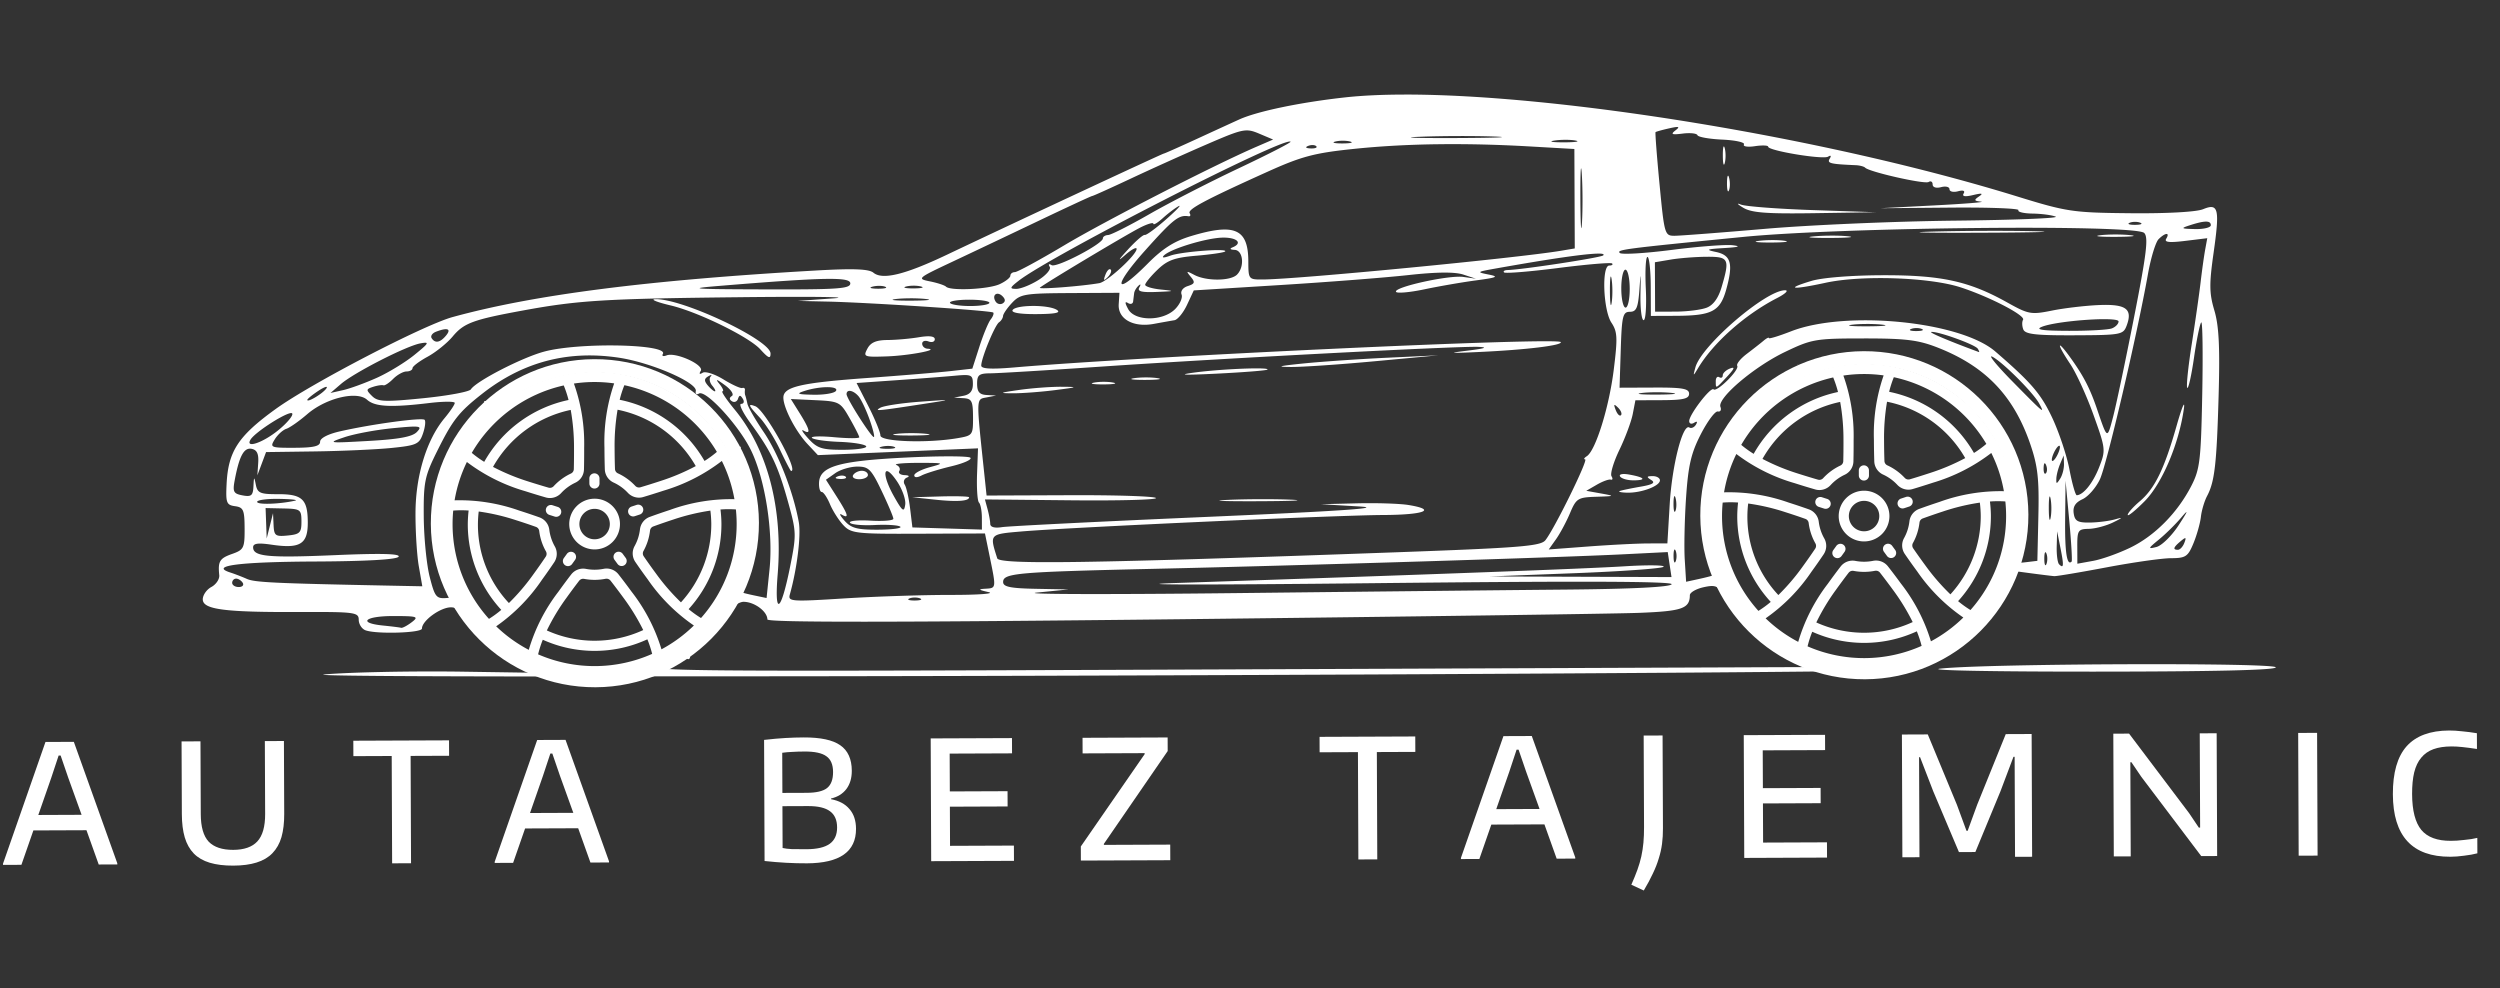
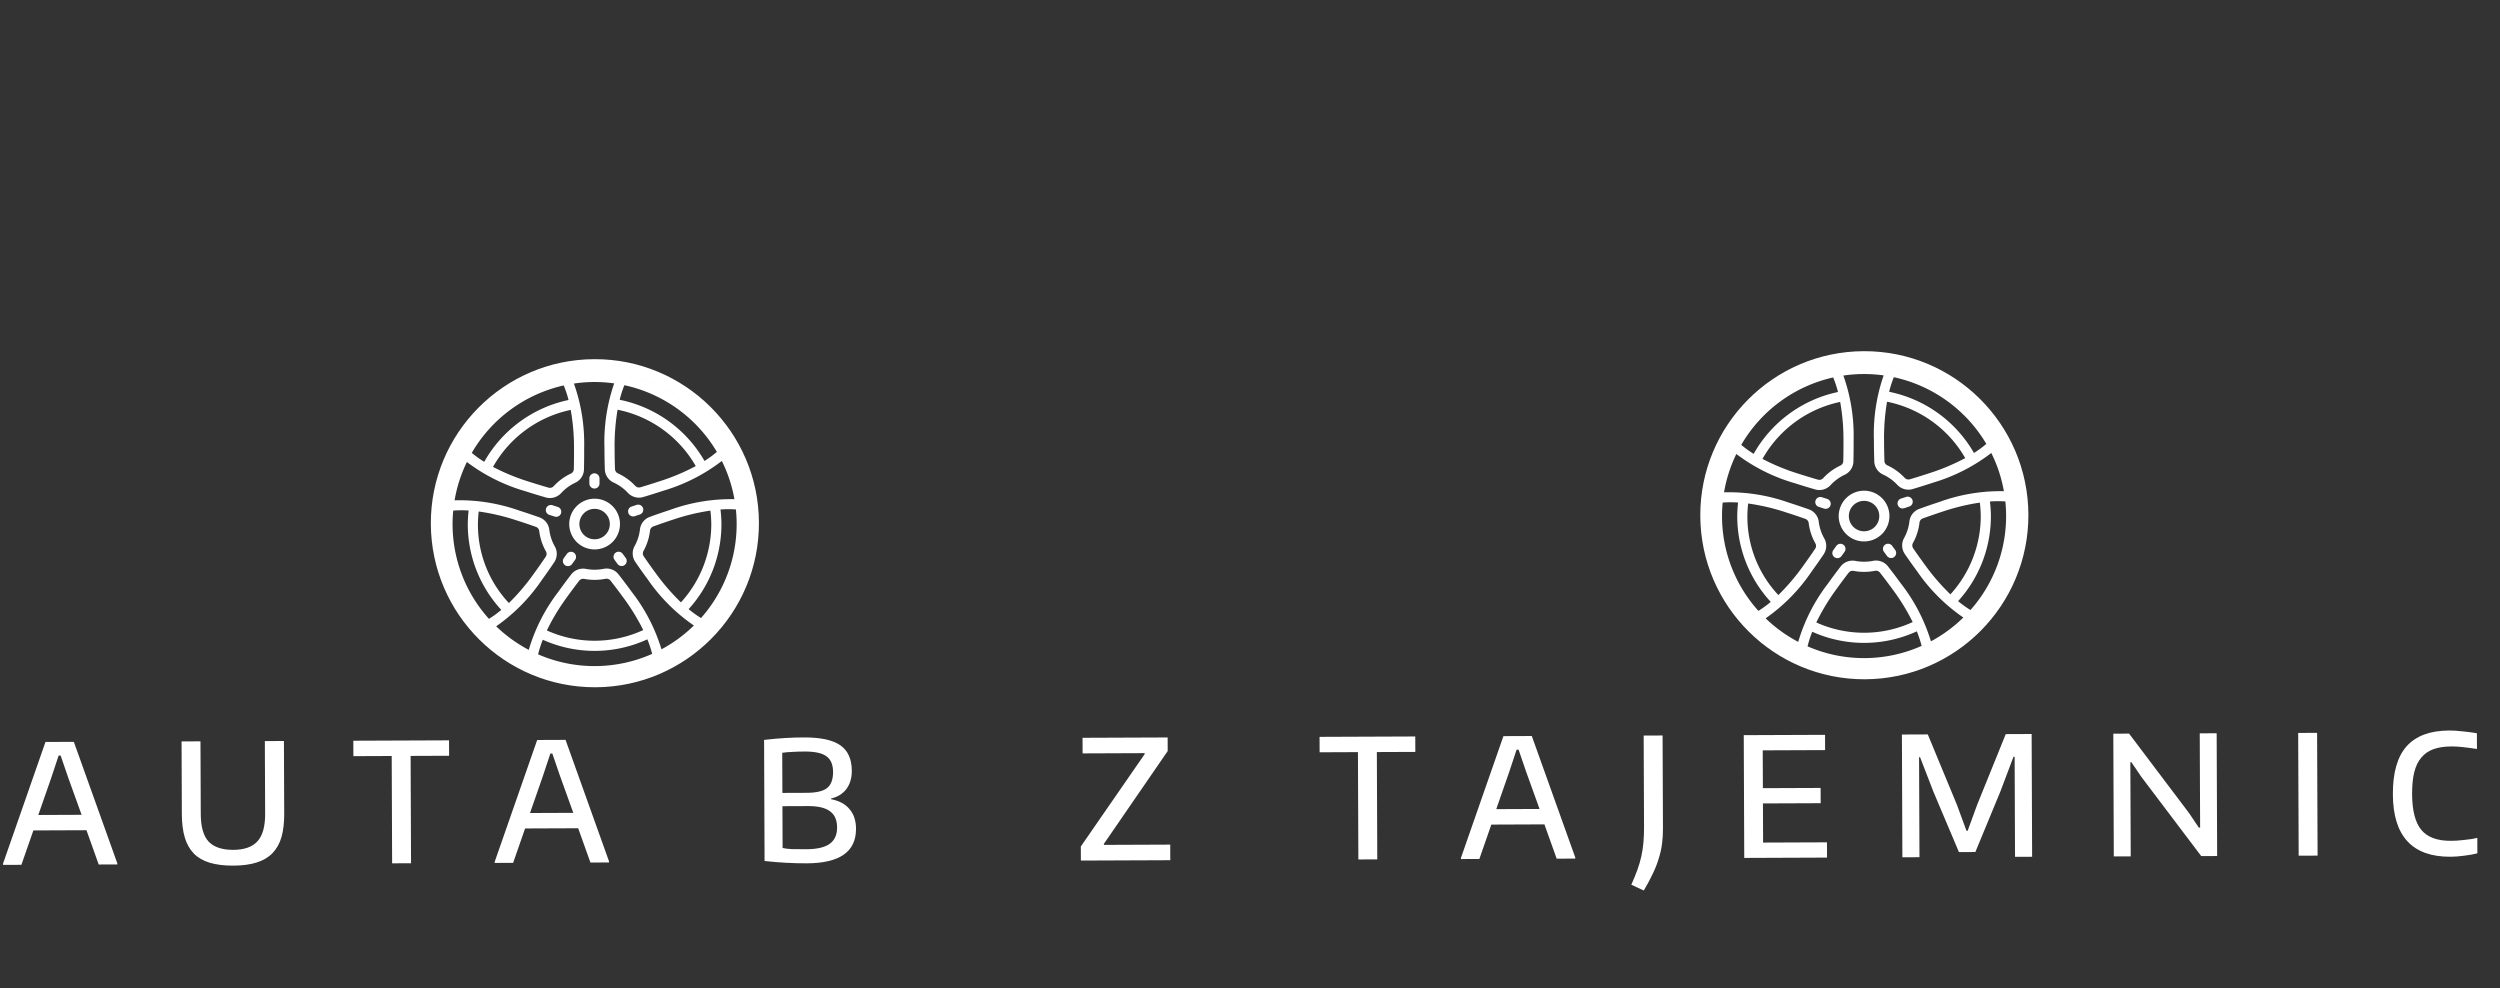
<svg xmlns="http://www.w3.org/2000/svg" xmlns:ns1="http://www.inkscape.org/namespaces/inkscape" xmlns:ns2="http://sodipodi.sourceforge.net/DTD/sodipodi-0.dtd" xmlns:xlink="http://www.w3.org/1999/xlink" id="svg2" height="60" width="151.804" version="1.1" ns1:version="1.2.2 (732a01da63, 2022-12-09, custom)" ns2:docname="logo2.svg" ns1:export-filename="/home/koloroweprojekty/public_html/gotowy 2/images/logo.png" ns1:export-xdpi="600" ns1:export-ydpi="600">
  <rect width="100%" height="100%" fill="#333333" stroke="none" />
  <ns2:namedview pagecolor="#ffffff" bordercolor="#666666" borderopacity="1" objecttolerance="10" gridtolerance="10" guidetolerance="10" ns1:pageopacity="0" ns1:pageshadow="2" ns1:window-width="1920" ns1:window-height="1020" id="namedview38" showgrid="false" ns1:snap-bbox="true" ns1:bbox-nodes="true" ns1:zoom="1.4720001" ns1:cx="-261.20922" ns1:cy="115.48912" ns1:window-x="0" ns1:window-y="40" ns1:window-maximized="1" ns1:current-layer="g5817-0" ns1:snap-global="false" showguides="true" ns1:guide-bbox="true" borderlayer="true" ns1:document-rotation="0" ns1:pagecheckerboard="0" ns1:showpageshadow="2" ns1:deskcolor="#d1d1d1" />
  <defs id="defs6">
    <linearGradient ns1:collect="always" id="linearGradient3834">
      <stop style="stop-color:#e3dbdb;stop-opacity:1;" offset="0" id="stop3836" />
      <stop style="stop-color:#e3dbdb;stop-opacity:0;" offset="1" id="stop3838" />
    </linearGradient>
    <style id="style692" type="text/css">.fil0 {fill:url(#id0)}</style>
    <linearGradient id="id0" y2="72.693" gradientUnits="userSpaceOnUse" y1="1565.4" x2="2098.5" x1="389">
      <stop id="stop694" stop-color="#004AF7" offset="0" />
      <stop id="stop696" stop-color="#7F7C7C" offset="0" />
      <stop id="stop698" stop-color="#004AF7" offset="0" />
      <stop id="stop700" stop-color="#F60455" offset=".51" />
      <stop id="stop702" stop-color="#FFAE00" offset="1" />
    </linearGradient>
    <style id="style1120">.cls-1{fill:#7e1908;}.cls-2{fill:#1d1d1b;}.cls-3{fill:#020304;}</style>
    <clipPath clipPathUnits="userSpaceOnUse" id="clipPath418">
      <path ns1:connector-curvature="0" d="M 0,500 H 500 V 0 H 0 Z" id="path420" />
    </clipPath>
    <clipPath clipPathUnits="userSpaceOnUse" id="clipPath346">
      <path ns1:connector-curvature="0" d="M 0,500 H 500 V 0 H 0 Z" id="path348" />
    </clipPath>
    <radialGradient ns1:collect="always" xlink:href="#linearGradient3834" id="radialGradient3840" cx="952.538" cy="2351.771" fx="952.538" fy="2351.771" r="698.918" gradientTransform="matrix(1,0,0,0.353,0,1522.311)" gradientUnits="userSpaceOnUse" />
    <clipPath clipPathUnits="userSpaceOnUse" id="clipPath20">
      <path ns1:connector-curvature="0" d="m 395.251,399.996 c 0,-9.821 7.962,-17.782 17.782,-17.782 v 0 10.553 c 0,9.821 -7.961,17.782 -17.782,17.782 v 0 z" id="path22" />
    </clipPath>
    <mask maskUnits="userSpaceOnUse" x="0" y="0" width="1" height="1" id="mask38">
      <g id="g40">
        <g clip-path="url(#clipPath28)" id="g42">
          <g id="g44">
            <g id="g46">
              <path ns1:connector-curvature="0" d="M -32768,32767 H 32767 V -32768 H -32768 Z" style="fill:url(#linearGradient32);stroke:none" id="path48" />
            </g>
          </g>
        </g>
      </g>
    </mask>
    <clipPath clipPathUnits="userSpaceOnUse" id="clipPath28">
      <path ns1:connector-curvature="0" d="M -32768,32767 H 32767 V -32768 H -32768 Z" id="path30" />
    </clipPath>
    <linearGradient x1="0" y1="0" x2="1" y2="0" gradientUnits="userSpaceOnUse" gradientTransform="matrix(24.171,-32.741,-32.741,-24.171,387.708,418.643)" spreadMethod="pad" id="linearGradient32">
      <stop style="stop-opacity:1;stop-color:#ffffff" offset="0" id="stop34" />
      <stop style="stop-opacity:0.97;stop-color:#ffffff" offset="1" id="stop36" />
    </linearGradient>
    <linearGradient ns1:collect="always" xlink:href="#linearGradient54" id="linearGradient4593" gradientUnits="userSpaceOnUse" gradientTransform="matrix(24.171,-32.741,-32.741,-24.171,387.708,418.643)" spreadMethod="pad" x1="0" y1="0" x2="1" y2="0" />
    <linearGradient x1="0" y1="0" x2="1" y2="0" gradientUnits="userSpaceOnUse" gradientTransform="matrix(24.171,-32.741,-32.741,-24.171,387.708,418.643)" spreadMethod="pad" id="linearGradient54">
      <stop style="stop-opacity:1;stop-color:#00d47e" offset="0" id="stop56" />
      <stop style="stop-opacity:1;stop-color:#2adeff" offset="1" id="stop58" />
    </linearGradient>
    <clipPath clipPathUnits="userSpaceOnUse" id="clipPath66">
      <path ns1:connector-curvature="0" d="m 413.033,431.488 c -9.82,0 -17.782,-7.962 -17.782,-17.782 v 0 h 10.554 c 9.822,0 17.783,7.961 17.783,17.782 v 0 z" id="path68" />
    </clipPath>
    <mask maskUnits="userSpaceOnUse" x="0" y="0" width="1" height="1" id="mask86">
      <g id="g88">
        <g clip-path="url(#clipPath74)" id="g90">
          <g id="g92">
            <g id="g94">
              <path ns1:connector-curvature="0" d="M -32768,32767 H 32767 V -32768 H -32768 Z" style="fill:url(#linearGradient78);stroke:none" id="path96" />
            </g>
          </g>
        </g>
      </g>
    </mask>
    <clipPath clipPathUnits="userSpaceOnUse" id="clipPath74">
      <path ns1:connector-curvature="0" d="M -32768,32767 H 32767 V -32768 H -32768 Z" id="path76" />
    </clipPath>
    <linearGradient x1="0" y1="0" x2="1" y2="0" gradientUnits="userSpaceOnUse" gradientTransform="matrix(37.955,49.574,49.574,-37.955,381.75,386.457)" spreadMethod="pad" id="linearGradient78">
      <stop style="stop-opacity:1;stop-color:#ffffff" offset="0" id="stop80" />
      <stop style="stop-opacity:1;stop-color:#ffffff" offset="0.218" id="stop82" />
      <stop style="stop-opacity:0.97;stop-color:#ffffff" offset="1" id="stop84" />
    </linearGradient>
    <linearGradient ns1:collect="always" xlink:href="#linearGradient102" id="linearGradient4595" gradientUnits="userSpaceOnUse" gradientTransform="matrix(37.955,49.574,49.574,-37.955,381.75,386.457)" spreadMethod="pad" x1="0" y1="0" x2="1" y2="0" />
    <linearGradient x1="0" y1="0" x2="1" y2="0" gradientUnits="userSpaceOnUse" gradientTransform="matrix(37.955,49.574,49.574,-37.955,381.75,386.457)" spreadMethod="pad" id="linearGradient102">
      <stop style="stop-opacity:1;stop-color:#00bc7e" offset="0" id="stop104" />
      <stop style="stop-opacity:1;stop-color:#00bc7f" offset="0.218" id="stop106" />
      <stop style="stop-opacity:1;stop-color:#2adeff" offset="1" id="stop108" />
    </linearGradient>
    <clipPath clipPathUnits="userSpaceOnUse" id="clipPath116">
      <path ns1:connector-curvature="0" d="m 374.314,431.488 c 0,-9.821 7.96,-17.782 17.782,-17.782 v 0 10.554 c 0,9.821 -7.963,17.782 -17.782,17.782 v 0 z" id="path118" />
    </clipPath>
    <mask maskUnits="userSpaceOnUse" x="0" y="0" width="1" height="1" id="mask134">
      <g id="g136">
        <g clip-path="url(#clipPath124)" id="g138">
          <g id="g140">
            <g id="g142">
              <path ns1:connector-curvature="0" d="M -32768,32767 H 32767 V -32768 H -32768 Z" style="fill:url(#linearGradient128);stroke:none" id="path144" />
            </g>
          </g>
        </g>
      </g>
    </mask>
    <clipPath clipPathUnits="userSpaceOnUse" id="clipPath124">
      <path ns1:connector-curvature="0" d="M -32768,32767 H 32767 V -32768 H -32768 Z" id="path126" />
    </clipPath>
    <linearGradient x1="0" y1="0" x2="1" y2="0" gradientUnits="userSpaceOnUse" gradientTransform="matrix(-32.176,61.239,61.239,32.176,395.772,403.954)" spreadMethod="pad" id="linearGradient128">
      <stop style="stop-opacity:1;stop-color:#ffffff" offset="0" id="stop130" />
      <stop style="stop-opacity:0.97;stop-color:#ffffff" offset="1" id="stop132" />
    </linearGradient>
    <linearGradient ns1:collect="always" xlink:href="#linearGradient150" id="linearGradient4597" gradientUnits="userSpaceOnUse" gradientTransform="matrix(-32.176,61.239,61.239,32.176,395.772,403.954)" spreadMethod="pad" x1="0" y1="0" x2="1" y2="0" />
    <linearGradient x1="0" y1="0" x2="1" y2="0" gradientUnits="userSpaceOnUse" gradientTransform="matrix(-32.176,61.239,61.239,32.176,395.772,403.954)" spreadMethod="pad" id="linearGradient150">
      <stop style="stop-opacity:1;stop-color:#00bc7e" offset="0" id="stop152" />
      <stop style="stop-opacity:1;stop-color:#2adeff" offset="1" id="stop154" />
    </linearGradient>
    <clipPath clipPathUnits="userSpaceOnUse" id="clipPath162">
      <path ns1:connector-curvature="0" d="m 374.211,392.767 v -10.471 c 0,-4.92 -3.989,-8.908 -8.907,-8.908 v 0 c -4.919,0 -8.907,3.988 -8.907,8.908 v 0 l -0.015,0.036 c -6.862,-3.617 -2.376,-26.765 14.077,-26.669 v 0 c 11.893,0.069 21.534,9.642 21.534,21.534 v 0 33.353 c -9.821,0 -17.782,-7.961 -17.782,-17.783" id="path164" />
    </clipPath>
    <mask maskUnits="userSpaceOnUse" x="0" y="0" width="1" height="1" id="mask180">
      <g id="g182">
        <g clip-path="url(#clipPath170)" id="g184">
          <g id="g186">
            <g id="g188">
              <path ns1:connector-curvature="0" d="M -32768,32767 H 32767 V -32768 H -32768 Z" style="fill:url(#linearGradient174);stroke:none" id="path190" />
            </g>
          </g>
        </g>
      </g>
    </mask>
    <clipPath clipPathUnits="userSpaceOnUse" id="clipPath170">
      <path ns1:connector-curvature="0" d="M -32768,32767 H 32767 V -32768 H -32768 Z" id="path172" />
    </clipPath>
    <linearGradient x1="0" y1="0" x2="1" y2="0" gradientUnits="userSpaceOnUse" gradientTransform="matrix(32.278,-85.139,-85.139,-32.278,355.147,437.051)" spreadMethod="pad" id="linearGradient174">
      <stop style="stop-opacity:1;stop-color:#ffffff" offset="0" id="stop176" />
      <stop style="stop-opacity:0.97;stop-color:#ffffff" offset="1" id="stop178" />
    </linearGradient>
    <linearGradient ns1:collect="always" xlink:href="#linearGradient196" id="linearGradient4599" gradientUnits="userSpaceOnUse" gradientTransform="matrix(32.278,-85.139,-85.139,-32.278,355.147,437.051)" spreadMethod="pad" x1="0" y1="0" x2="1" y2="0" />
    <linearGradient x1="0" y1="0" x2="1" y2="0" gradientUnits="userSpaceOnUse" gradientTransform="matrix(32.278,-85.139,-85.139,-32.278,355.147,437.051)" spreadMethod="pad" id="linearGradient196">
      <stop style="stop-opacity:1;stop-color:#90145a" offset="0" id="stop198" />
      <stop style="stop-opacity:1;stop-color:#2adeff" offset="1" id="stop200" />
    </linearGradient>
    <clipPath clipPathUnits="userSpaceOnUse" id="clipPath208">
      <path ns1:connector-curvature="0" d="m 374.213,393.017 -0.003,-10.825 c 0.008,-3.941 -3.083,-8.136 -7.821,-8.733 v 0 c 4.817,0.456 25.707,3.761 25.707,26.783 v 0 10.307 c -9.822,0 -17.883,-7.711 -17.883,-17.532 m -8.806,-19.629 c 0.335,0.007 0.662,0.031 0.982,0.071 v 0 c -0.627,-0.06 -0.982,-0.071 -0.982,-0.071" id="path210" />
    </clipPath>
    <mask maskUnits="userSpaceOnUse" x="0" y="0" width="1" height="1" id="mask226">
      <g id="g228">
        <g clip-path="url(#clipPath216)" id="g230">
          <g id="g232">
            <g id="g234">
              <path ns1:connector-curvature="0" d="M -32768,32767 H 32767 V -32768 H -32768 Z" style="fill:url(#linearGradient220);stroke:none" id="path236" />
            </g>
          </g>
        </g>
      </g>
    </mask>
    <clipPath clipPathUnits="userSpaceOnUse" id="clipPath216">
      <path ns1:connector-curvature="0" d="M -32768,32767 H 32767 V -32768 H -32768 Z" id="path218" />
    </clipPath>
    <linearGradient x1="0" y1="0" x2="1" y2="0" gradientUnits="userSpaceOnUse" gradientTransform="matrix(24.851,-47.826,-47.826,-24.851,357.412,433.036)" spreadMethod="pad" id="linearGradient220">
      <stop style="stop-opacity:1;stop-color:#ffffff" offset="0" id="stop222" />
      <stop style="stop-opacity:0.97;stop-color:#ffffff" offset="1" id="stop224" />
    </linearGradient>
    <linearGradient ns1:collect="always" xlink:href="#linearGradient242" id="linearGradient4601" gradientUnits="userSpaceOnUse" gradientTransform="matrix(24.851,-47.826,-47.826,-24.851,357.412,433.036)" spreadMethod="pad" x1="0" y1="0" x2="1" y2="0" />
    <linearGradient x1="0" y1="0" x2="1" y2="0" gradientUnits="userSpaceOnUse" gradientTransform="matrix(24.851,-47.826,-47.826,-24.851,357.412,433.036)" spreadMethod="pad" id="linearGradient242">
      <stop style="stop-opacity:1;stop-color:#90145a" offset="0" id="stop244" />
      <stop style="stop-opacity:1;stop-color:#2adeff" offset="1" id="stop246" />
    </linearGradient>
    <clipPath clipPathUnits="userSpaceOnUse" id="clipPath254">
      <path ns1:connector-curvature="0" d="m 338.718,377.132 c 0.036,-11.867 9.836,-21.507 21.534,-21.469 v 0 c 0.364,10e-4 1.238,-0.001 2.355,-0.003 v 0 c 2.146,-0.003 5.194,-0.006 7.281,0.009 v 0 c 0,0 1.141,-0.002 1.51,0.019 v 0 c 0,0 -0.365,0.03 -1.432,0.188 v 0 c -14.44,2.149 -13.466,26.419 -13.466,26.419 v 0 36.65 c 0,9.822 -7.961,17.784 -17.782,17.784 v 0 z" id="path256" />
    </clipPath>
    <mask maskUnits="userSpaceOnUse" x="0" y="0" width="1" height="1" id="mask272">
      <g id="g274">
        <g clip-path="url(#clipPath262)" id="g276">
          <g id="g278">
            <g id="g280">
              <path ns1:connector-curvature="0" d="M -32768,32767 H 32767 V -32768 H -32768 Z" style="fill:url(#linearGradient266);stroke:none" id="path282" />
            </g>
          </g>
        </g>
      </g>
    </mask>
    <clipPath clipPathUnits="userSpaceOnUse" id="clipPath262">
      <path ns1:connector-curvature="0" d="M -32768,32767 H 32767 V -32768 H -32768 Z" id="path264" />
    </clipPath>
    <linearGradient x1="0" y1="0" x2="1" y2="0" gradientUnits="userSpaceOnUse" gradientTransform="matrix(47.492,-121.058,-121.058,-47.492,332.903,435.226)" spreadMethod="pad" id="linearGradient266">
      <stop style="stop-opacity:1;stop-color:#ffffff" offset="0" id="stop268" />
      <stop style="stop-opacity:0.97;stop-color:#ffffff" offset="1" id="stop270" />
    </linearGradient>
    <linearGradient ns1:collect="always" xlink:href="#linearGradient288" id="linearGradient4603" gradientUnits="userSpaceOnUse" gradientTransform="matrix(47.492,-121.058,-121.058,-47.492,332.903,435.226)" spreadMethod="pad" x1="0" y1="0" x2="1" y2="0" />
    <linearGradient x1="0" y1="0" x2="1" y2="0" gradientUnits="userSpaceOnUse" gradientTransform="matrix(47.492,-121.058,-121.058,-47.492,332.903,435.226)" spreadMethod="pad" id="linearGradient288">
      <stop style="stop-opacity:1;stop-color:#90145a" offset="0" id="stop290" />
      <stop style="stop-opacity:1;stop-color:#2adeff" offset="1" id="stop292" />
    </linearGradient>
    <clipPath id="clipPath964" clipPathUnits="userSpaceOnUse">
      <path ns1:connector-curvature="0" id="path962" d="M 0,500 H 500 V 0 H 0 Z" />
    </clipPath>
    <clipPath id="clipPath1186" clipPathUnits="userSpaceOnUse">
      <path ns1:connector-curvature="0" id="path1184" d="M 0,500 H 500 V 0 H 0 Z" />
    </clipPath>
    <clipPath id="clipPath1452" clipPathUnits="userSpaceOnUse">
      <path ns1:connector-curvature="0" id="path1450" d="M 0,500 H 500 V 0 H 0 Z" />
    </clipPath>
    <clipPath id="clipPath1756" clipPathUnits="userSpaceOnUse">
      <path ns1:connector-curvature="0" id="path1754" d="M 0,500 H 500 V 0 H 0 Z" />
    </clipPath>
    <clipPath id="clipPath2014" clipPathUnits="userSpaceOnUse">
      <path ns1:connector-curvature="0" id="path2012" d="M 0,500 H 500 V 0 H 0 Z" />
    </clipPath>
    <clipPath id="clipPath2066" clipPathUnits="userSpaceOnUse">
      <path ns1:connector-curvature="0" id="path2064" d="M 0,500 H 500 V 0 H 0 Z" />
    </clipPath>
    <clipPath clipPathUnits="userSpaceOnUse" id="clipPath443">
      <path d="m 281.477,436.169 21.457,21.457 H 533.592 V 226.082 L 420.945,205.668 302.933,227.054 v 123.288 h 42.913 l 21.457,21.457 h -64.37 V 457.626 L 324.39,479.083 H 560.413 L 538.957,457.626 V 221.603 L 420.945,200.216 302.933,221.603 281.477,200.146 Z m 225.91,-8.902 -0.089,0.178 c -1.362,2.687 -3.167,5.03 -5.363,6.888 0.111,-3.048 -0.549,-5.941 -1.899,-8.353 -1.406,-2.511 -3.552,-4.499 -6.348,-5.613 0.983,-1.045 1.958,-2.243 2.883,-3.536 2.971,0.128 5.51,1.401 7.401,3.422 1.705,1.822 2.895,4.255 3.416,7.013 z m -107.898,19.631 v -34.368 c 0.737,0.663 2.488,1.223 2.853,1.442 -2.378,5.46 -1.079,10.266 5.447,10.528 1.185,0.048 2.302,-0.681 2.674,-0.533 0.267,0.105 -1.855,-2.09 -1.778,-3.017 0.068,-0.791 0.559,-1.65 0.425,-1.779 -0.266,-0.256 1.474,0.889 2.595,1.131 1.122,0.241 4.154,-0.593 5.009,-0.607 0.856,-0.014 2.101,0.512 2.101,0.512 0,0 -1.146,-4.296 -2.805,-5.291 -1.658,-0.995 -4.826,-1.651 -5.208,-1.588 -0.38,0.065 1.313,-0.411 1.69,-0.715 1.428,-1.151 -0.112,-2.888 2.627,-2.703 0,0 -2.861,-3.737 -6.426,-3.187 -2.434,0.378 -4.992,2.436 -6.5,5.13 -0.504,-0.396 -2.186,-1.091 -2.703,-1.765 v -19.982 l 2.144,-0.12 1.45,-0.802 c 1.347,-0.745 10.6,0.907 22.493,3.46 0.996,0.213 0.851,0.226 1.828,-0.062 l 2.419,-0.712 10.561,-3.37 c 3.037,-0.814 6.141,-1.583 9.439,-1.981 4.821,6.627 10.859,12.475 12.082,20.945 -3.25,2.006 -3.147,1.207 -6.971,0.303 0.046,-8.514 -4.034,-11.744 -8.715,-18.991 -4.026,9.205 -6.211,8.678 -2.558,18.817 -5.158,6.122 -4.324,9.299 0.054,12.921 1.661,1.372 4.549,2.396 6.306,3.567 3.423,3.28 5.046,4.476 9.065,6.991 3.607,5.737 5.587,7.129 9.627,8.286 1.849,0.53 4.544,0.183 7.291,1.648 -1.822,-3.487 -3.12,-3.836 -4.941,-7.322 l 0.604,0.002 1.018,-0.123 c 3.403,-0.388 5.759,-1.632 7.356,-3.554 1.388,-1.671 2.243,-3.881 2.739,-6.51 l -0.011,-0.014 c 0.092,-17.226 7.092,-19.936 -0.518,-35.367 0.81,-4.705 1.621,-9.407 2.431,-14.11 3.333,-6.577 5.364,-12.48 8.912,-17.347 6.446,-8.841 14.364,-15.556 19.121,-25.818 16.215,-6.948 7.223,-13.718 15.515,-33.998 -13.219,8.461 -12.297,10.066 -15.035,25.111 l -1.285,0.632 c -0.995,-8.693 -0.787,-9.686 -4.658,-17.537 7.943,-6.215 10.3,-7.182 5.488,-18.848 l -6.789,-22.751 -2.771,-4.3 h 3.594 l -10.728,-16.093 h -96.555 -16.093 v 39.892 c -5.926,4.763 -5.648,8.621 -2.866,12.396 l -10e-4,9e-4 c 0.193,0.261 0.397,0.52 0.613,0.775 -2.028,-0.279 -3.812,1.645 -3.812,1.645 1.692,0.045 0.646,1.022 1.455,1.812 0.214,0.209 1.225,0.598 0.995,0.537 -0.229,-0.06 -2.213,0.158 -3.288,0.672 -1.077,0.515 -2.03,3.087 -2.03,3.087 0,0 0.772,0.185 1.297,0.243 0.524,0.058 2.272,1.313 2.974,1.229 0.704,-0.083 1.925,-1.686 1.747,-1.545 -0.09,0.071 -0.125,0.518 -0.129,1.008 -0.007,0.573 -0.82,2.546 -0.649,2.497 l 3.693,-0.445 v 22.8 c -1.468,-0.52 -2.873,-0.72 -4.056,-0.486 -4.772,0.947 -6.675,7.004 -6.675,7.004 3.386,-1.497 2.236,1.415 4.575,2.215 0.621,0.212 2.985,0.034 2.472,0.128 -0.512,0.095 -4.226,2.388 -5.868,4.415 -1.642,2.028 -1.113,8.002 -1.113,8.002 0,0 1.334,-1.241 2.426,-1.619 1.091,-0.378 4.273,0.59 5.585,-0.234 0.591,-0.373 1.67,-0.736 2.655,-0.98 0,6.248 0,12.486 0,18.748 -1.214,1.326 -1.052,5.958 0,7.342 v 5.235 c -8.053,5.348 -3.858,9.377 -0.273,15.631 -0.316,0.218 -0.589,0.411 -0.809,0.568 -1.462,-1.323 -3.395,-2.21 -4.727,-1.932 -2.178,0.456 -3.017,3.235 -3.017,3.235 1.541,-0.702 1.029,0.635 2.102,0.989 0.285,0.095 1.365,0 1.131,0.046 -0.232,0.046 -1.919,1.113 -2.66,2.047 -0.741,0.934 -0.47,3.662 -0.47,3.662 1.472,-1.397 2.904,-0.703 4.123,-1.49 0.595,-0.383 1.351,-1.421 1.252,-1.215 -0.073,0.152 0.915,2.508 1.033,2.401 l 2.314,-2.098 v 13.44 c -1.034,-0.87 -2.333,-1.433 -3.246,-1.241 -1.579,0.33 -2.188,2.345 -2.188,2.345 1.118,-0.507 0.747,0.461 1.525,0.718 0.206,0.068 0.989,9e-4 0.821,0.034 -0.17,0.035 -1.393,0.807 -1.931,1.484 -0.538,0.678 -0.341,2.658 -0.341,2.658 1.039,-0.989 2.08,-0.495 2.991,-1.081 0.431,-0.278 0.979,-1.032 0.908,-0.882 -0.036,0.075 0.084,0.378 0.236,0.699 0.178,0.376 0.418,1.129 0.512,1.043 l 0.712,-0.645 v 16.322 l 16.093,10.728 z M 383.396,287.599 v 6.002 c -0.059,-0.076 -0.117,-0.153 -0.173,-0.229 l -0.007,-0.006 c -1.272,-1.723 -1.579,-3.545 0.18,-5.768 z m 0,96.16 v 5.567 c -1.442,-2.534 -1.146,-4.232 0,-5.567 z m 0,13.145 v 3.471 l -0.373,-3.203 c 0.102,-0.074 0.227,-0.164 0.373,-0.268 z m 16.093,-137.753 h 6.822 c 0.305,0.177 0.575,0.342 0.804,0.485 -0.033,0.069 -5.697,4.2 -1.199,6.962 0.601,0.369 1.245,0.203 1.938,0.795 0.008,0.01 -0.177,-1.434 0.219,-1.988 0.285,-0.397 0.781,-0.923 0.751,-1.034 -0.06,-0.22 0.542,1.22 1.06,1.702 0.518,0.483 1.099,0.729 1.555,0.992 0.459,0.263 1.278,1.337 1.278,1.337 1.145,-1.854 1.922,-5.125 -1.109,-6.308 -0.222,-0.087 0.824,0.197 1.12,0.155 1.12,-0.16 0.853,-1.564 2.244,-0.603 0,0 -0.159,-1.372 -0.935,-2.496 h 32.498 c 5.19,8.553 5.463,7.349 16.544,13.223 4.529,4.925 8.19,10.396 9.732,17.19 -5.269,15.527 -5.625,17.374 1.925,32.492 -2.059,1.918 -4.118,3.836 -6.178,5.754 -17.722,11.389 -16.097,11.669 -25.938,30.325 -9.611,3.321 -11.861,7.075 -18.828,14.667 -0.972,-0.943 -6.791,-1.874 -10.698,-2.909 -3.07,-0.814 -4.009,-1.725 -6.915,-2.534 l 0.181,-0.054 c 4.853,0.781 6.261,-1.429 6.691,-4.488 10.048,5.219 10.996,3.576 18.767,-4.476 -4.173,-4.091 -3.26,-5.007 -8.291,-3.211 5.225,-5.11 4.061,-9.732 -2.177,-17.171 -2.095,2.515 -8.811,4.244 -10.906,6.758 -1.265,1.519 1.172,4.13 -0.095,5.651 l -2.31,-2.238 c -0.964,-0.934 -1.535,-1.694 -2.105,-3.848 -2.607,6.999 -1.312,11.205 1.756,15.423 0.778,1.072 2.975,0.35 3.722,1.78 0.39,5.45 -5.591,4.213 -8.968,4.306 l -2.956,-0.834 v -37.96 c 1.244,1.244 3.757,0.897 5.103,2.043 -2.231,1.456 -3.552,4.506 -2.094,9.453 0.061,0.204 2.841,-1.804 2.865,-2.031 0.031,-0.305 0.171,1.414 0.585,2.27 0.861,1.78 2.952,1.866 3.687,4.592 1.72,-2.279 3.043,-6.315 0.402,-8.736 -0.236,-0.217 0.938,0.645 1.329,0.737 1.479,0.345 1.827,-1.545 3.103,0.336 1.568,-6.042 -4.728,-8.941 -8.978,-7.104 -1.762,-0.955 -4.73,-4.112 -4.999,-5.998 -0.246,-1.722 -0.663,-3.604 -1.004,-4.328 v -4.323 c 1.517,0.927 4.772,3.404 5.848,3.786 1.663,0.591 2.759,-0.41 4.421,0.18 4.927,17.824 17.894,14.062 23.572,3.669 -1.191,-0.553 -3.291,-0.818 -4.884,-1.475 -1.384,-0.57 -2.269,-1.533 -3.316,-2.034 -0.296,-2.172 11.527,2.072 14.041,-17.031 -1.467,-0.273 -3.281,0.545 -4.452,0.372 -5.846,-0.857 -8.199,-1.343 -15.138,2.28 -0.439,-1.715 1.302,-4.391 3.071,-8.314 -8.666,0.13 -7.691,-1.371 -12.893,5.472 -3.446,-1.433 -1.794,-1.667 -3.838,-3.567 -2.941,5.491 -0.103,12.603 2.497,17.654 -0.043,1.892 -1.96,1.909 -3.026,1.468 -0.833,-0.344 -5.046,-4.656 -5.901,-5.756 v -24.134 c 0.837,1.071 2.621,1.783 2.626,1.786 -1.21,-0.044 -2.793,5.632 4.944,5.305 0.013,0.004 -0.989,-1.053 -0.997,-1.732 -0.005,-0.491 0.288,-1.004 0.198,-1.075 -0.178,-0.142 0.956,0.46 1.658,0.543 0.702,0.085 1.317,-0.06 1.841,-0.118 0.524,-0.058 1.821,0.324 1.821,0.324 -0.172,-2.172 -1.475,-5.269 -4.621,-4.434 -0.231,0.061 0.781,-0.329 0.995,-0.538 0.809,-0.789 -0.237,-1.767 1.455,-1.811 0,0 -1.974,-2.129 -4.129,-1.583 -1.119,0.284 -2.263,1.465 -3.056,2.93 -0.522,-0.587 -2.23,-1.768 -2.736,-2.984 v -6.194 c 2.75,-1.697 5.318,-3.708 5.318,-7.829 0,-3.956 -3.608,-7.385 -5.318,-9.918 z m 65.628,0 h 22.547 c 2.535,4.645 2.489,4.495 9.016,7.925 l 2.707,5.058 3.461,16.931 c -2.826,2.542 -9.16,1.154 -11.985,3.696 -0.672,-3.737 -0.637,-3.547 -1.308,-7.283 l -21.826,-21.563 z m 24.171,164.93 c 0.334,-0.233 0.655,-0.489 0.961,-0.759 0.612,-0.39 1.24,-0.874 1.874,-1.433 2.773,0.858 4.876,2.679 6.202,5.047 1.409,2.515 1.954,5.658 1.509,8.945 -3.482,2.225 -7.739,3.365 -12.629,2.996 2.069,-1.899 3.31,-4.057 3.747,-6.385 0.497,-2.661 -0.067,-5.507 -1.664,-8.411 z m -4.825,0.905 c 0.989,0.468 2.06,0.403 3.1,0.02 1.382,2.503 1.878,4.915 1.465,7.124 -0.434,2.318 -1.881,4.464 -4.37,6.313 -0.038,0.029 -0.076,0.061 -0.108,0.094 -3.018,-0.54 -6.246,-1.634 -9.657,-3.364 2.912,-0.668 5.068,-2.013 6.649,-3.915 1.411,-1.696 2.337,-3.814 2.922,-6.272 z m -53.84,-45.204 -5.118,1.163 -1.486,-0.008 c -6.843,-2.766 -15.778,-7.577 -20.527,-8.294 -0.511,0.297 -1.328,0.702 -1.839,0.998 l -2.164,0.075 v 8.218 l 3.753,0.696 c 8.533,0.961 20.277,1.52 22.325,3.202 1.958,-1.488 2.607,-3.837 4.573,-5.506 z m -31.135,-115.78 v 8.543 c 2.31,-0.743 4.258,-4.093 0,-8.543 z m 110.799,150.802 c -0.187,3.451 -0.641,6.554 -1.67,9.523 -0.726,-2.071 -1.821,-3.913 -3.221,-5.41 -1.982,-2.117 -4.567,-3.54 -7.577,-3.94 0.792,-1.244 1.528,-2.543 2.177,-3.853 0.309,-0.624 0.598,-1.25 0.865,-1.876 l 0.242,0.052 v -9e-4 l 0.005,9e-4 c 0.115,0.026 0.221,0.053 0.319,0.078 2.521,0.658 4.967,1.763 6.926,3.404 0.716,0.6 1.367,1.272 1.934,2.022 z m 0.075,-10.433 c 0.031,2.741 0.065,5.256 0.023,7.604 -0.249,-0.24 -0.508,-0.473 -0.774,-0.695 -2.195,-1.839 -4.908,-3.069 -7.693,-3.796 l -0.336,-0.083 c 0.756,-2.133 1.211,-4.206 1.239,-6.039 2.201,-0.185 3.984,0.016 5.384,0.833 0.824,0.482 1.539,1.189 2.157,2.176 z m 1.87,-41.754 c 0.951,-1.872 2.025,-3.87 3.243,-6.033 -0.551,2.3 -1.041,4.513 -1.482,6.655 -0.079,-0.038 -0.158,-0.075 -0.237,-0.111 -0.484,-0.218 -0.991,-0.387 -1.523,-0.511 z m -3.412,7.403 c 0.71,-1.752 1.538,-3.6 2.507,-5.589 0.585,0.102 1.125,0.259 1.623,0.483 0.22,0.1 0.432,0.212 0.639,0.341 -0.403,2.063 -0.758,4.056 -1.068,5.977 -0.293,-0.183 -0.597,-0.345 -0.913,-0.488 -0.852,-0.383 -1.778,-0.616 -2.788,-0.724 z m -2.49,7.371 c 0.475,-1.771 1.046,-3.571 1.751,-5.466 1.022,0.058 1.927,0.248 2.722,0.606 0.495,0.223 0.954,0.516 1.379,0.888 -0.317,2.131 -0.581,4.175 -0.802,6.139 -0.637,-0.608 -1.342,-1.078 -2.121,-1.428 -0.891,-0.402 -1.864,-0.636 -2.928,-0.74 z m -1.482,7.114 c 0.281,-1.768 0.602,-3.476 1.001,-5.188 0.973,0.066 1.84,0.255 2.605,0.599 1.03,0.464 1.903,1.229 2.64,2.382 -0.127,1.337 -0.236,2.635 -0.325,3.895 -0.464,-0.356 -0.962,-0.65 -1.494,-0.89 -1.294,-0.583 -2.761,-0.816 -4.428,-0.798 z m -0.969,7.453 c 0.221,-1.941 0.435,-3.752 0.678,-5.488 1.522,-0.049 2.823,0.127 3.913,0.619 0.804,0.36 1.512,0.907 2.135,1.678 -0.098,1.754 -0.162,3.432 -0.205,5.043 -0.526,-0.434 -1.096,-0.785 -1.71,-1.062 -1.393,-0.627 -2.985,-0.85 -4.812,-0.789 z m -0.838,7.423 c 0.228,-1.943 0.428,-3.75 0.617,-5.452 1.659,-0.085 3.062,0.081 4.228,0.605 0.946,0.425 1.761,1.108 2.459,2.111 -0.02,1.629 -0.021,3.184 -0.011,4.674 -0.358,-0.311 -0.739,-0.583 -1.141,-0.819 -1.7,-0.991 -3.728,-1.28 -6.152,-1.119 z m -7.219,-33.389 c 0.439,-1.437 0.911,-2.931 1.422,-4.499 l -0.134,4.541 c -0.308,-0.037 -0.62,-0.053 -0.933,-0.052 -0.117,8e-4 -0.236,0.004 -0.355,0.01 z m -1.793,6.214 c 0.359,-1.332 0.754,-2.727 1.184,-4.185 0.328,-0.053 0.652,-0.083 0.971,-0.084 0.291,-10e-4 0.581,0.02 0.871,0.066 -0.04,1.51 -0.074,2.919 -0.096,4.245 -0.526,-0.11 -1.057,-0.163 -1.595,-0.161 -0.443,0.002 -0.888,0.043 -1.335,0.118 z m -1.881,7.917 c 0.36,-1.798 0.796,-3.715 1.321,-5.785 0.654,-0.191 1.287,-0.293 1.903,-0.296 0.523,-0.002 1.042,0.068 1.562,0.218 -0.015,1.916 0.003,3.667 0.064,5.34 -0.924,-0.201 -1.827,-0.225 -2.726,-0.091 -0.716,0.107 -1.42,0.314 -2.124,0.614 z m -1.082,6.84 c 0.154,-1.394 0.361,-2.857 0.626,-4.411 0.977,-0.582 1.922,-0.963 2.863,-1.102 0.821,-0.122 1.66,-0.061 2.543,0.207 0.107,1.703 0.268,3.356 0.501,5.056 -1.406,-0.557 -2.749,-0.708 -4.085,-0.507 -0.827,0.122 -1.638,0.38 -2.448,0.758 z m -0.361,7.98 c -0.037,-1.809 0,-3.665 0.146,-5.646 1.007,-0.612 1.978,-1.008 2.947,-1.153 1.308,-0.196 2.664,0.077 4.164,0.909 0.294,1.728 0.665,3.541 1.127,5.533 -1.732,-0.878 -3.356,-1.148 -4.97,-0.907 -1.154,0.173 -2.276,0.606 -3.414,1.263 z m 0.639,8.444 c -0.24,-2.114 -0.439,-4.139 -0.552,-6.184 1.247,-0.856 2.432,-1.407 3.61,-1.582 1.642,-0.245 3.358,0.245 5.337,1.658 0.34,1.353 0.719,2.793 1.138,4.338 -0.018,0.449 -0.067,0.92 -0.143,1.407 -3.247,-1.364 -6.089,-1.168 -8.707,0.026 -0.23,0.105 -0.456,0.217 -0.683,0.336 z m 0.894,7.441 c -0.218,-1.89 -0.439,-3.647 -0.643,-5.331 0.41,-0.252 0.824,-0.476 1.244,-0.668 2.218,-1.012 4.648,-1.136 7.47,0.143 -0.445,1.616 -1.123,3.339 -1.957,5.053 -1.288,-0.287 -2.619,-0.226 -4.035,0.122 -0.673,0.165 -1.365,0.395 -2.079,0.681 z m 0.738,7.419 c -0.156,-1.925 -0.33,-3.711 -0.511,-5.395 0.812,-0.353 1.58,-0.625 2.312,-0.804 0.927,-0.227 1.798,-0.304 2.627,-0.2 -1.3,2.35 -2.845,4.582 -4.428,6.399" clip-rule="evenodd" id="path441" />
    </clipPath>
    <linearGradient x1="0" y1="0" x2="1" y2="0" gradientUnits="userSpaceOnUse" gradientTransform="matrix(278.937,278.937,-278.937,278.937,420.945,60.678)" spreadMethod="pad" id="linearGradient453">
      <stop style="stop-opacity:1;stop-color:#cfa550" offset="0" id="stop447" />
      <stop style="stop-opacity:1;stop-color:#fffccc" offset="0.5" id="stop449" />
      <stop style="stop-opacity:1;stop-color:#cfa550" offset="1" id="stop451" />
    </linearGradient>
    <clipPath id="clip2">
      <path d="m 1267,1302 h 1112.578 v 198.879 H 1267 Z m 0,0" id="path5" />
    </clipPath>
    <clipPath id="clip3">
      <path d="m 1100,1142 h 1279.578 v 151 H 1100 Z m 0,0" id="path8" />
    </clipPath>
    <clipPath id="clip4">
      <path d="M 0,0 H 2379.578 V 1500.879 H 0 Z m 0,0" id="path11" />
    </clipPath>
  </defs>
  <g id="g3909" style="fill:#ffffff" transform="translate(0,-20)">
    <g style="font-style:normal;font-variant:normal;font-weight:bold;font-stretch:normal;font-size:44.67px;line-height:90%;font-family:'Kitten Fat';-inkscape-font-specification:'Kitten Fat Bold';letter-spacing:0px;word-spacing:0px;fill:#000000;fill-opacity:1;stroke:none" id="text3067" transform="matrix(1.272,0,0,1.272,-39.433,-216.246)">
      <g style="font-weight:normal;font-size:293.336px;line-height:125%;font-family:'Jenna Sue';-inkscape-font-specification:'Jenna Sue';fill:#000000" id="text3025" />
      <g id="g3841" transform="matrix(0.254,0,0,0.254,51.76,192.836)">
        <g id="g3009">
          <g transform="matrix(0.944,0,0,0.944,-569.165,-375.803)" id="g3834" style="fill:#89c01f;fill-opacity:1">
            <g style="font-style:normal;font-variant:normal;font-weight:bold;font-stretch:normal;font-size:95.5px;line-height:125%;font-family:'Encode Sans';-inkscape-font-specification:'Sans Bold';letter-spacing:0px;word-spacing:0px;fill:#89c01f;fill-opacity:1;stroke:none" id="text3809" transform="translate(-108.753,-107.263)">
              <g id="g3095" transform="matrix(1.272,0,0,1.272,-184.562,-172.7)" style="fill:#89c01f;fill-opacity:1" />
            </g>
          </g>
          <g transform="matrix(2.061,0,0,-2.061,-129.021,651.133)" id="g4609">
            <g id="g3313">
              <g transform="matrix(2,0,0,2,-1310.489,-239.557)" ns1:label="283037-P6LT6J-241" id="g954">
                <g id="g3380">
                  <g transform="matrix(0.379,0,0,0.379,560.617,220.613)" id="g2983">
                    <g id="g958">
                      <g clip-path="url(#clipPath964)" id="g960" />
                    </g>
                    <g transform="rotate(35.151,371.003,157.4)" id="g3232">
                      <g style="font-style:normal;font-variant:normal;font-weight:bold;font-stretch:normal;font-size:44.67px;line-height:90%;font-family:'Kitten Fat';-inkscape-font-specification:'Kitten Fat Bold';letter-spacing:0px;word-spacing:0px;fill:#000000;fill-opacity:1;stroke:none" id="g2454" transform="matrix(0.073,-0.051,-0.051,-0.073,233.403,87.558)">
                        <g style="fill:#eb597f;fill-opacity:1" id="g1211" transform="matrix(3.226,0,0,-3.226,-91.956,1365.162)">
                          <g id="g1046" transform="matrix(0.287,0,0,0.287,883.216,-59.198)">
                            <g id="g1192" transform="translate(-7.9928374e-5,-132.458)">
                              <g id="g1069">
                                <g id="surface1937" transform="matrix(31.902,-3.7096087e-7,-3.7096087e-7,-31.902,-20149.245,13152.968)">
                                  <g transform="matrix(0.434,0,0,-0.434,526.729,356.722)" ns1:label="ink_ext_XXXXXX" id="g10">
                                    <g transform="matrix(1.49,0,0,1.49,-96.391,-79.408)" id="g4432">
                                      <g id="g4456">
                                        <g transform="translate(-2.064,-3.7)" id="g4163">
                                          <g id="g4320" transform="matrix(0.409,0,0,0.409,118.86,76.407)">
                                            <g id="g3594" transform="matrix(2.498,0,0,-2.498,-1109.109,1152.748)">
                                              <g transform="translate(-6.461)" id="g135">
                                                <g id="g11350" transform="matrix(1.098,0,0,1.098,203.626,331.846)" style="font-style:normal;font-variant:normal;font-weight:normal;font-stretch:normal;font-size:17.5px;line-height:125%;font-family:'Encode Sans';-inkscape-font-specification:'Encode Sans';text-align:center;letter-spacing:3px;word-spacing:0px;text-anchor:middle;fill:#000000;fill-opacity:1;stroke:none;stroke-width:1px;stroke-linecap:butt;stroke-linejoin:miter;stroke-opacity:1">
                                                  <g id="g1283" transform="translate(3.103)">
                                                    <g id="g1110" transform="matrix(0.465,0,0,0.465,181.31,56.411)" style="stroke-width:2.223px">
                                                      <g id="g5817" style="font-style:normal;font-variant:normal;font-weight:normal;font-stretch:normal;font-size:17.5px;line-height:125%;font-family:'Encode Sans';-inkscape-font-specification:'Encode Sans';text-align:center;letter-spacing:3px;word-spacing:0px;text-anchor:middle;fill:#000000;fill-opacity:1;stroke:none;stroke-width:3.319px;stroke-linecap:butt;stroke-linejoin:miter;stroke-opacity:1" transform="matrix(1.093,0,0,-1.093,-295.791,517.427)">
                                                        <g id="g6158" transform="matrix(1.363,0,0,1.363,-160.5,-90.016)" style="stroke-width:2.434px">
                                                          <g id="g6821" transform="matrix(0.499,0.076,-0.076,0.499,342.2,183.862)" style="stroke-width:4.825px">
                                                            <g id="g5817-0" style="font-style:normal;font-variant:normal;font-weight:normal;font-stretch:normal;font-size:17.5px;line-height:125%;font-family:'Encode Sans';-inkscape-font-specification:'Encode Sans';text-align:center;letter-spacing:3px;word-spacing:0px;text-anchor:middle;fill:#000000;fill-opacity:1;stroke:none;stroke-width:8.234px;stroke-linecap:butt;stroke-linejoin:miter;stroke-opacity:1" transform="matrix(0.579,-0.088,0.088,0.579,198.768,154.564)">
                                                              <g id="g5645" transform="matrix(2.209,1.1140353e-8,0,-2.209,-658.602,1078.542)" style="font-style:normal;font-variant:normal;font-weight:normal;font-stretch:normal;font-size:17.5px;line-height:125%;font-family:'Encode Sans';-inkscape-font-specification:'Encode Sans';text-align:center;letter-spacing:3px;word-spacing:0px;text-anchor:middle;fill:#000000;fill-opacity:1;stroke:none;stroke-width:35.096px;stroke-linecap:butt;stroke-linejoin:miter;stroke-opacity:1">
                                                                <g id="g5676" style="fill:#ffffff" transform="translate(682.627,-61.003)">
                                                                  <g aria-label="AUTA BEZ TAJEMNIC" id="text4657" style="font-weight:500;font-size:23.122px;line-height:1.25;font-family:'Encode Sans';-inkscape-font-specification:'Encode Sans Medium';letter-spacing:7.5px;word-spacing:0px;stroke-width:1.734">
                                                                    <path d="m -557.43,458.977 5.989,-16.948 h 3.954 l 5.989,16.948 v 0.162 h -2.59 l -1.688,-4.786 h -7.399 l -1.688,4.786 h -2.567 z m 10.983,-6.775 -1.85,-5.202 -1.04,-3.075 h -0.277 l -1.04,3.098 -1.827,5.179 z" id="path5678" />
                                                                    <path d="m -525.328,459.37 q -1.919,0 -3.283,-0.416 -1.364,-0.416 -2.22,-1.295 -0.856,-0.902 -1.249,-2.243 -0.393,-1.364 -0.393,-3.237 V 442.029 h 2.636 v 10.15 q 0,2.659 1.087,3.838 1.11,1.156 3.422,1.156 2.266,0 3.353,-1.156 1.11,-1.179 1.11,-3.838 V 442.029 h 2.659 v 10.15 q 0,1.873 -0.393,3.237 -0.393,1.341 -1.272,2.243 -0.856,0.879 -2.22,1.295 -1.341,0.416 -3.237,0.416 z" id="path5680" />
                                                                    <path d="m -503.192,444.179 h -5.341 v -2.15 h 13.341 v 2.15 h -5.364 v 14.96 h -2.636 z" id="path5682" />
                                                                    <path d="m -488.895,458.977 5.989,-16.948 h 3.954 l 5.989,16.948 v 0.162 h -2.59 l -1.688,-4.786 h -7.399 l -1.688,4.786 h -2.567 z m 10.983,-6.775 -1.85,-5.202 -1.04,-3.075 h -0.277 l -1.04,3.098 -1.827,5.179 z" id="path5684" />
                                                                    <path d="m -445.385,459.37 q -2.821,0 -5.896,-0.347 v -16.879 q 1.688,-0.185 2.983,-0.254 1.295,-0.069 2.543,-0.069 3.515,0 5.087,1.11 1.595,1.11 1.595,3.561 0,1.526 -0.763,2.543 -0.763,0.994 -2.15,1.318 v 0.092 q 1.688,0.324 2.567,1.387 0.902,1.04 0.902,2.752 0,4.786 -6.867,4.786 z m -0.046,-1.965 q 2.197,0 3.237,-0.74 1.04,-0.74 1.04,-2.289 0,-1.526 -0.971,-2.243 -0.971,-0.74 -3.075,-0.74 h -3.561 v 5.827 q 0.486,0.116 1.272,0.162 0.809,0.023 2.058,0.023 z m 0.046,-7.861 q 2.012,0 2.844,-0.647 0.856,-0.671 0.856,-2.243 0,-1.549 -0.925,-2.197 -0.902,-0.671 -3.029,-0.671 -0.971,0 -1.711,0.046 -0.74,0.023 -1.41,0.116 v 5.595 z" id="path5686" />
-                                                                     <path d="m -428.059,442.029 h 11.33 v 2.127 h -8.694 v 5.272 h 8.046 v 2.127 h -8.046 v 5.457 h 8.902 v 2.127 h -11.538 z" id="path5688" />
                                                                    <path d="m -407.194,457.173 8.948,-12.833 v -0.139 h -8.648 v -2.173 h 11.861 v 1.896 l -8.948,12.902 v 0.139 h 9.249 v 2.173 h -12.463 z" id="path5690" />
                                                                    <path d="m -368.518,444.179 h -5.341 v -2.15 h 13.341 v 2.15 h -5.364 v 14.96 h -2.636 z" id="path5692-3" />
                                                                    <path d="m -354.22,458.977 5.989,-16.948 h 3.954 l 5.989,16.948 v 0.162 h -2.59 l -1.688,-4.786 h -7.399 l -1.688,4.786 h -2.567 z m 10.983,-6.775 -1.85,-5.202 -1.04,-3.075 h -0.277 l -1.04,3.098 -1.827,5.179 z" id="path5694-6" />
                                                                    <path d="m -330.488,462.815 q 0.509,-1.133 0.856,-2.081 0.347,-0.948 0.555,-1.873 0.208,-0.948 0.301,-1.919 0.092,-0.994 0.092,-2.173 V 442.029 h 2.636 v 12.925 q 0,1.179 -0.139,2.197 -0.139,1.017 -0.462,2.012 -0.301,1.017 -0.832,2.104 -0.509,1.087 -1.272,2.358 z" id="path5696-7" />
                                                                    <path d="m -314.734,442.029 h 11.33 v 2.127 h -8.694 v 5.272 h 8.046 v 2.127 h -8.046 v 5.457 h 8.902 v 2.127 h -11.538 z" id="path5698-5" />
                                                                    <path d="m -292.69,442.029 h 3.607 l 4.023,9.827 1.318,3.63 h 0.162 l 1.341,-3.63 4.023,-9.827 h 3.607 v 17.11 h -2.382 v -13.942 h -0.162 l -1.827,4.786 -3.538,8.463 h -2.289 l -3.538,-8.463 -1.827,-4.786 h -0.139 v 13.942 h -2.382 z" id="path5700-3" />
                                                                    <path d="m -263.225,442.029 h 2.197 l 8.324,11.122 1.341,2.012 h 0.185 V 442.029 h 2.358 v 17.11 h -2.22 l -8.301,-11.075 -1.387,-2.058 -0.139,0.023 v 13.11 h -2.358 z" id="path5702-5" />
                                                                    <path d="m -237.458,442.029 h 2.636 v 17.11 h -2.636 z" id="path5704-6" />
                                                                    <path d="m -216.317,459.37 q -7.977,0 -7.977,-8.74 0,-4.509 1.942,-6.682 1.965,-2.173 5.942,-2.173 0.809,0 1.78,0.116 0.994,0.092 2.081,0.277 v 2.197 q -1.179,-0.185 -2.035,-0.277 -0.832,-0.092 -1.526,-0.092 -1.457,0 -2.497,0.37 -1.04,0.37 -1.711,1.179 -0.671,0.786 -0.994,2.058 -0.301,1.249 -0.301,3.006 0,3.468 1.272,5.017 1.272,1.526 4.093,1.526 0.37,0 0.856,-0.023 0.509,-0.046 1.017,-0.092 0.532,-0.046 0.994,-0.116 0.486,-0.092 0.832,-0.162 v 2.15 q -0.809,0.208 -1.85,0.324 -1.04,0.139 -1.919,0.139 z" id="path5706-2" />
                                                                  </g>
-                                                                   <path id="path4847-3" style="fill:#ffffff;stroke-width:0.587" d="m -361.705,352.556 c -3.094,-0.007 -5.874,0.11 -8.265,0.363 -6.214,0.659 -12.202,1.883 -14.726,3.009 -0.646,0.288 -3.246,1.467 -5.777,2.621 -2.532,1.153 -4.681,2.098 -4.775,2.098 -0.178,0 -21.346,9.771 -30.287,13.98 -5.848,2.753 -8.984,3.507 -10.244,2.462 -0.638,-0.529 -2.765,-0.619 -8.067,-0.337 -23.441,1.246 -39.246,3.208 -50.616,6.284 -4.07,1.101 -19.761,9.175 -24.699,12.709 -5.253,3.759 -6.65,5.876 -6.892,10.438 -0.139,2.621 -0.026,2.923 1.166,3.092 1.168,0.166 1.321,0.527 1.321,3.114 0,2.723 -0.121,2.968 -1.761,3.539 -1.74,0.607 -1.991,1.019 -1.799,2.958 0.054,0.545 -0.445,1.282 -1.107,1.636 -0.663,0.355 -1.204,1.128 -1.204,1.718 0,1.419 2.997,1.821 13.586,1.821 7.594,0 8.139,0.075 8.139,1.112 0,0.611 0.418,1.272 0.929,1.468 1.502,0.576 7.879,0.408 7.879,-0.208 0,-1.09 2.587,-2.959 4.075,-2.943 0.635,0.006 1.444,0.428 2.426,1.198 a 21.965,21.965 0 0 1 -1.787,-2.799 c -0.13,0.188 -0.501,0.243 -1.228,0.299 -1.476,0.113 -1.668,-0.127 -2.38,-2.965 -0.426,-1.698 -0.784,-5.471 -0.794,-8.385 -0.017,-4.826 0.152,-5.636 1.893,-9.103 2.186,-4.354 3.043,-5.439 6.309,-7.983 4.264,-3.321 8.871,-5.071 13.909,-5.273 1.679,-0.067 3.406,0.038 5.184,0.313 4.519,0.701 10.958,3.53 10.693,4.698 -0.089,0.392 0.103,0.548 0.428,0.347 0.954,-0.59 5.572,4.478 7.238,7.944 1.963,4.084 3.068,11.396 2.509,16.61 l -0.426,3.98 -1.857,-0.397 c -1.022,-0.219 -1.942,-0.474 -2.046,-0.567 -0.059,-0.053 0.047,-0.549 0.224,-1.203 a 21.965,21.965 0 0 1 -2.571,4.515 c 1.24,-1.052 2.417,-1.833 3.029,-1.833 1.506,0 3.322,1.349 3.322,2.467 0,0.434 17.308,0.495 57.691,0.202 31.73,-0.23 60.442,-0.514 63.803,-0.631 6.011,-0.209 7.067,-0.57 7.091,-2.43 0.005,-0.378 0.864,-0.875 1.907,-1.104 0.414,-0.091 0.748,-0.15 1.034,-0.163 0.857,-0.039 1.271,0.33 2.046,1.437 2.323,3.318 6.931,7.409 9.744,8.65 l 2.858,1.261 h -81.91 c -66.436,0 -78.943,-0.026 -79.856,-0.633 a 21.965,21.965 0 0 1 -4.26,1.269 c 17.502,0.069 36.262,0.133 65.165,0.152 62.547,0.042 113.809,-0.119 113.915,-0.356 0.106,-0.237 1.692,-1.18 3.524,-2.095 4.17,-2.082 7.395,-5.138 9.293,-8.808 l 1.468,-2.839 2.643,0.365 c 1.453,0.2 2.906,0.384 3.229,0.409 0.323,0.025 3.607,-0.513 7.296,-1.195 3.69,-0.682 7.732,-1.241 8.984,-1.241 2.049,0 2.363,-0.206 3.141,-2.067 0.475,-1.137 0.948,-2.794 1.052,-3.683 0.103,-0.888 0.497,-2.194 0.876,-2.902 1.065,-1.99 1.354,-4.431 1.664,-14.076 0.215,-6.692 0.077,-9.64 -0.548,-11.773 -0.702,-2.395 -0.715,-3.659 -0.084,-7.986 0.909,-6.224 0.724,-7.014 -1.438,-6.135 -0.926,0.376 -5.039,0.589 -10.08,0.52 -8.098,-0.11 -8.873,-0.229 -15.854,-2.414 -26.648,-8.341 -63.69,-14.485 -85.346,-14.533 z m 38.131,4.688 c 0.133,0.043 0.003,0.191 -0.347,0.46 -0.708,0.543 -0.508,0.631 1.014,0.445 1.042,-0.127 1.966,-0.023 2.055,0.233 0.089,0.256 1.653,0.54 3.476,0.631 1.823,0.091 3.172,0.398 2.999,0.684 -0.174,0.286 0.515,0.398 1.529,0.249 1.015,-0.149 1.846,-0.113 1.846,0.081 0,0.558 7.641,1.857 8.35,1.419 0.382,-0.236 0.47,-0.121 0.22,0.284 -0.396,0.64 0.045,0.751 3.614,0.921 0.565,0.027 1.16,0.185 1.321,0.352 0.582,0.6 8.283,2.372 8.833,2.032 0.31,-0.191 0.562,-0.037 0.562,0.343 0,0.401 0.492,0.561 1.175,0.382 0.646,-0.169 1.173,-0.036 1.173,0.294 0,0.33 0.53,0.462 1.176,0.293 0.733,-0.192 1.031,-0.075 0.792,0.311 -0.253,0.41 0.192,0.485 1.321,0.221 1.247,-0.291 1.466,-0.237 0.82,0.199 -0.743,0.503 -0.696,0.616 0.294,0.725 0.646,0.071 -2.262,0.294 -6.46,0.495 l -7.633,0.366 9.781,-0.047 c 5.379,-0.025 9.657,0.153 9.507,0.396 -0.15,0.242 0.734,0.459 1.964,0.482 1.23,0.023 2.68,0.22 3.223,0.439 0.542,0.22 -5.8,0.446 -14.093,0.504 -8.293,0.058 -20.148,0.521 -26.344,1.028 -6.196,0.508 -11.902,0.923 -12.681,0.923 -1.384,0 -1.432,-0.166 -2.076,-7.163 -0.362,-3.939 -0.6,-7.221 -0.529,-7.292 0.071,-0.071 0.921,-0.305 1.89,-0.519 0.699,-0.154 1.095,-0.216 1.228,-0.173 z m -60.152,0.221 c 0.607,-0.014 1.093,0.159 1.784,0.454 l 1.944,0.831 -2.348,1.006 c -5.957,2.554 -21.156,10.272 -26.827,13.623 -3.452,2.039 -6.556,3.709 -6.899,3.709 -0.343,0 -0.624,0.221 -0.624,0.492 0,0.271 -0.673,0.8 -1.496,1.175 -1.569,0.715 -6.857,0.941 -7.478,0.319 -0.199,-0.199 -1.208,-0.534 -2.243,-0.746 -1.828,-0.374 -1.744,-0.449 3.053,-2.682 2.713,-1.263 8.188,-3.834 12.167,-5.713 3.979,-1.879 7.333,-3.416 7.453,-3.416 0.12,0 2.546,-1.083 5.391,-2.405 2.845,-1.323 7.6,-3.444 10.567,-4.714 3.198,-1.369 4.545,-1.911 5.556,-1.934 z m 29.27,0.902 c 1.862,0 3.726,0.027 5.139,0.081 2.826,0.108 0.513,0.196 -5.139,0.196 -5.652,0 -7.963,-0.089 -5.137,-0.196 1.413,-0.054 3.275,-0.081 5.137,-0.081 z m 15.193,0.584 c 0.532,0.001 1.042,0.037 1.403,0.107 0.722,0.139 -0.008,0.25 -1.623,0.246 -1.615,-0.004 -2.205,-0.118 -1.312,-0.253 0.446,-0.068 1,-0.101 1.532,-0.1 z m -31.047,0.004 c 0.372,0 0.746,0.037 1.028,0.111 0.565,0.148 0.102,0.268 -1.028,0.268 -1.13,0 -1.592,-0.12 -1.027,-0.268 0.283,-0.074 0.654,-0.111 1.027,-0.111 z m -7.257,0.108 c 0.108,0.108 -3.152,1.763 -7.244,3.678 -4.092,1.915 -9.704,4.768 -12.47,6.34 -2.767,1.572 -5.36,2.87 -5.764,2.886 -0.404,0.016 -0.734,0.225 -0.734,0.463 0,0.767 -6.487,4.121 -7.163,3.703 -0.377,-0.233 -0.488,-0.137 -0.264,0.226 0.213,0.345 -0.504,1.178 -1.594,1.852 -1.09,0.673 -2.479,1.219 -3.086,1.211 -0.96,-0.011 -0.912,-0.162 0.363,-1.145 4.496,-3.468 37.164,-20.004 37.956,-19.213 z m 20.31,0.437 c 4.1,-0.043 8.432,0.074 12.986,0.353 l 6.256,0.384 v 6.93 6.93 l -1.907,0.313 c -6.025,0.991 -36.654,3.824 -41.544,3.842 -2.035,0.008 -2.055,-0.018 -2.055,-2.544 0,-4.528 -1.864,-5.358 -7.967,-3.548 -2.337,0.693 -3.957,1.713 -6.062,3.816 -4.677,4.674 -4.952,3.27 -0.357,-1.827 3.915,-4.342 4.733,-4.983 6.063,-4.752 0.266,0.046 0.345,-0.14 0.176,-0.415 -0.334,-0.54 2.105,-1.83 10.825,-5.723 4.798,-2.142 6.541,-2.599 11.993,-3.148 3.625,-0.365 7.494,-0.569 11.594,-0.612 z m -17.212,0.043 c 0.204,0.008 0.38,0.064 0.478,0.161 0.195,0.195 -0.152,0.333 -0.771,0.308 -0.684,-0.028 -0.824,-0.167 -0.356,-0.354 0.212,-0.085 0.445,-0.123 0.649,-0.114 z m 57.306,0.425 c -0.096,-0.055 -0.164,0.418 -0.164,1.266 0,1.13 0.122,1.592 0.27,1.027 0.148,-0.565 0.148,-1.49 0,-2.055 -0.037,-0.141 -0.073,-0.219 -0.105,-0.237 z m -19.913,2.982 c 0.025,0.061 0.053,0.314 0.082,0.778 0.116,1.857 0.116,4.896 0,6.753 -0.117,1.857 -0.211,0.338 -0.211,-3.376 0,-2.785 0.053,-4.336 0.129,-4.154 z m 20.5,1.112 c -0.1,-0.104 -0.177,0.261 -0.186,0.987 -0.012,0.969 0.11,1.436 0.271,1.039 0.161,-0.398 0.171,-1.189 0.022,-1.761 -0.037,-0.143 -0.073,-0.23 -0.107,-0.265 z m -76.5,3.924 c -0.083,0.181 -0.793,0.879 -1.874,1.822 -1.441,1.258 -2.788,2.234 -2.996,2.169 -0.207,-0.065 -1.274,0.857 -2.372,2.049 -1.344,1.46 -1.468,1.705 -0.381,0.75 0.888,-0.78 1.616,-1.167 1.616,-0.858 0,0.82 -4.112,4.564 -5.219,4.752 -2.477,0.421 -8.547,0.861 -8.287,0.601 0.44,-0.441 11.751,-7.159 13.945,-8.284 1.05,-0.538 1.909,-0.793 1.909,-0.567 0,0.226 0.595,-0.124 1.321,-0.778 0.727,-0.654 1.717,-1.399 2.202,-1.655 0.121,-0.064 0.162,-0.062 0.135,-0.001 z m 77.843,0.019 c 0.053,0.077 0.292,0.252 0.706,0.505 1.163,0.714 3.234,0.882 9.981,0.806 l 8.515,-0.097 -8.808,-0.335 c -4.844,-0.184 -9.337,-0.546 -9.983,-0.804 -0.331,-0.132 -0.464,-0.152 -0.412,-0.075 z m 55.314,2.698 c 0.266,0 0.532,0.042 0.734,0.123 0.404,0.163 0.073,0.296 -0.734,0.296 -0.807,0 -1.138,-0.133 -0.734,-0.296 0.202,-0.082 0.468,-0.123 0.734,-0.123 z m 9.889,0.007 c 0.472,0 0.68,0.168 0.68,0.504 0,0.323 -0.991,0.561 -2.202,0.529 -1.965,-0.052 -2.044,-0.109 -0.734,-0.529 1.049,-0.336 1.784,-0.504 2.256,-0.504 z m -31.828,0.763 c 12.091,-0.071 22.606,0.174 23.216,0.784 0.608,0.608 0.332,2.829 -1.458,11.744 -1.214,6.047 -2.561,12.316 -2.994,13.931 -0.831,3.097 -0.783,3.123 -2.225,-1.173 -0.944,-2.812 -1.822,-4.54 -3.552,-6.989 -2.03,-2.873 -2.135,-2.281 -0.132,0.746 0.817,1.235 2.258,4.426 3.201,7.093 1.677,4.742 1.693,4.901 0.75,7.283 -0.863,2.179 -2.195,3.833 -3.13,3.885 -0.185,0.01 -0.637,-1.598 -1.005,-3.574 -0.368,-1.976 -1.448,-5.258 -2.401,-7.293 -1.547,-3.305 -2.898,-4.889 -7.863,-9.209 -4.871,-4.239 -20.809,-5.879 -28.471,-2.93 -1.696,0.653 -3.082,1.07 -3.082,0.927 0,-0.143 -0.33,0.017 -0.734,0.356 -0.404,0.339 -1.464,1.163 -2.355,1.831 -0.891,0.668 -1.495,1.418 -1.342,1.666 0.34,0.55 -2.863,3.711 -3.309,3.265 -0.395,-0.395 -3.417,3.503 -3.417,4.408 0,0.363 0.305,0.472 0.678,0.242 0.423,-0.262 0.519,-0.161 0.253,0.268 -0.234,0.378 -0.645,0.551 -0.916,0.384 -0.921,-0.569 -2.436,5.264 -2.78,10.708 l -0.344,5.43 h -2.758 v 0.001 c -1.518,0 -5.239,0.176 -8.271,0.391 l -5.512,0.391 1.02,-1.419 c 0.56,-0.78 1.443,-2.409 1.961,-3.62 0.887,-2.071 1.104,-2.207 3.668,-2.279 2.625,-0.074 2.651,-0.092 0.671,-0.457 l -2.055,-0.379 1.468,-0.842 c 0.807,-0.464 1.685,-0.78 1.951,-0.703 0.266,0.077 0.316,-0.135 0.108,-0.47 -0.207,-0.335 0.297,-1.994 1.121,-3.686 0.824,-1.691 1.668,-3.934 1.875,-4.983 l 0.376,-1.907 h 3.743 c 2.936,0 3.744,-0.191 3.744,-0.882 0,-0.712 -0.929,-0.88 -4.844,-0.879 l -4.846,10e-4 0.189,-5.287 c 0.168,-4.714 0.308,-5.287 1.292,-5.287 0.91,0 1.145,-0.541 1.34,-3.082 0.201,-2.621 0.223,-2.533 0.148,0.587 -0.049,2.018 0.143,3.669 0.426,3.669 0.283,0 0.427,-1.982 0.321,-4.405 -0.106,-2.423 0.005,-4.405 0.248,-4.405 0.242,7.5e-4 0.441,1.851 0.441,4.112 v 4.11 h 3.485 c 5.052,0 6.181,-0.592 7.05,-3.697 0.997,-3.56 0.671,-4.73 -1.441,-5.183 -1.489,-0.319 -1.309,-0.4 1.182,-0.539 2.011,-0.112 2.38,-0.234 1.173,-0.387 -0.969,-0.123 -4.8,0.156 -8.514,0.618 -3.714,0.462 -6.964,0.643 -7.223,0.403 -0.504,-0.468 0.514,-0.596 17.206,-2.175 6.912,-0.654 20.578,-1.041 32.669,-1.112 z m 0.762,0.4 c -2.554,-9e-5 -5.133,0.025 -7.121,0.076 -3.975,0.102 -0.885,0.186 6.866,0.186 7.751,3.9e-4 11.002,-0.084 7.226,-0.186 -1.888,-0.051 -4.417,-0.076 -6.971,-0.076 z m -105.929,0.516 c 1.998,0 2.746,0.789 1.301,1.373 -0.438,0.177 -0.321,0.315 0.293,0.343 1.201,0.054 1.418,2.359 0.324,3.453 -0.898,0.898 -4.271,0.909 -5.94,0.021 -1.137,-0.606 -1.195,-0.577 -0.517,0.245 0.647,0.785 0.583,0.985 -0.412,1.301 -0.681,0.216 -1.045,0.711 -0.866,1.178 0.17,0.443 -0.24,1.355 -0.911,2.026 -1.711,1.711 -5.621,1.695 -6.542,-0.026 -0.468,-0.875 -0.474,-1.126 -0.021,-0.845 0.355,0.22 0.679,0.119 0.719,-0.223 0.04,-0.342 0.106,-0.864 0.146,-1.16 0.04,-0.296 0.314,-0.759 0.608,-1.028 0.311,-0.284 0.358,-0.182 0.113,0.245 -0.316,0.549 0.289,0.709 2.401,0.636 2.554,-0.089 2.613,-0.121 0.621,-0.33 -1.211,-0.127 -2.202,-0.429 -2.202,-0.672 0,-0.243 0.772,-1.18 1.714,-2.083 1.399,-1.34 2.394,-1.696 5.43,-1.942 2.045,-0.166 3.851,-0.424 4.012,-0.574 0.513,-0.476 -6.103,-2.6e-4 -7.633,0.549 -0.945,0.339 -1.258,0.325 -0.88,-0.04 0.967,-0.933 6.061,-2.443 8.241,-2.443 z m 131.48,0.022 c 0.22,-0.014 0.253,0.203 -0.028,0.658 -0.308,0.498 0.4,0.583 2.65,0.316 l 3.069,-0.363 -0.297,1.592 c -0.164,0.876 -0.457,2.913 -0.652,4.528 -0.195,1.615 -0.772,5.525 -1.282,8.689 -0.51,3.164 -0.797,5.882 -0.639,6.041 0.159,0.159 0.593,-1.754 0.964,-4.25 0.371,-2.496 0.829,-4.685 1.018,-4.866 0.189,-0.181 0.235,4.295 0.103,9.946 -0.218,9.304 -0.368,10.52 -1.586,12.857 -1.95,3.74 -5.113,6.911 -8.527,8.549 -1.641,0.787 -3.974,1.608 -5.186,1.822 l -2.202,0.39 v -2.414 c 0,-2.236 0.119,-2.416 1.614,-2.44 0.888,-0.015 2.408,-0.408 3.376,-0.875 1.377,-0.663 1.442,-0.758 0.294,-0.435 -0.807,0.227 -2.393,0.422 -3.523,0.434 -1.689,0.017 -2.089,-0.212 -2.243,-1.293 -0.132,-0.928 0.233,-1.507 1.239,-1.966 0.785,-0.357 1.878,-1.598 2.43,-2.755 0.96,-2.014 5.246,-19.993 6.816,-28.595 0.411,-2.253 1.085,-4.433 1.496,-4.844 0.467,-0.467 0.874,-0.711 1.094,-0.725 z m -46.715,0.043 c -0.851,-7.2e-4 -1.725,0.03 -2.416,0.092 -1.381,0.124 -0.398,0.228 2.186,0.23 2.584,0.002 3.713,-0.099 2.511,-0.226 -0.601,-0.063 -1.429,-0.096 -2.281,-0.097 z m 39.473,0 c -0.745,7.8e-4 -1.468,0.033 -1.989,0.098 v 10e-4 c -1.042,0.13 -0.046,0.232 2.215,0.23 2.261,-0.003 3.114,-0.109 1.896,-0.236 -0.609,-0.064 -1.376,-0.095 -2.121,-0.094 z m -47.701,0.589 c -0.639,-10e-4 -1.299,0.03 -1.827,0.095 -1.055,0.131 -0.334,0.241 1.604,0.245 1.937,0.003 2.801,-0.105 1.919,-0.239 -0.441,-0.067 -1.058,-0.1 -1.696,-0.101 z m -24.193,1.784 c 0.578,0.005 0.794,0.089 0.628,0.255 -0.308,0.308 -11.242,1.94 -13.308,1.986 -0.458,0.01 -0.691,0.158 -0.52,0.33 0.171,0.171 3.563,-0.091 7.538,-0.583 3.975,-0.492 7.36,-0.764 7.519,-0.605 0.16,0.16 -0.019,0.29 -0.396,0.29 -1.077,0 -0.865,6.226 0.271,7.96 0.836,1.275 0.873,2.104 0.296,6.584 -0.673,5.228 -2.572,11.234 -3.8,12.015 -0.375,0.238 -0.481,0.438 -0.236,0.442 0.477,0.01 -4.304,9.641 -5.581,11.243 -0.66,0.828 -3.505,1.046 -21.009,1.608 -42.669,1.372 -55.125,1.509 -55.406,0.609 -1.064,-3.404 -1.106,-3.358 3.374,-3.725 6.548,-0.536 44.058,-2.093 50.432,-2.093 5.775,1.4e-4 7.589,-0.712 3.523,-1.384 -1.211,-0.2 -4.447,-0.317 -7.192,-0.259 l -4.991,0.104 5.284,0.33 c 3.76,0.234 -2.422,0.634 -21.432,1.383 -14.694,0.579 -27.443,1.165 -28.332,1.305 -1.019,0.16 -1.617,-0.011 -1.623,-0.464 -0.004,-0.396 -0.169,-1.324 -0.368,-2.064 l -0.36,-1.345 12.056,0.17 c 6.631,0.094 11.935,-0.027 11.785,-0.27 -0.15,-0.242 -5.523,-0.441 -11.94,-0.441 h -11.667 l -0.313,-3.082 c -1.094,-10.735 -1.109,-10.313 0.352,-10.592 l 1.346,-0.258 -1.321,-0.081 c -0.996,-0.06 -1.321,-0.441 -1.321,-1.548 0,-1.264 0.266,-1.47 1.909,-1.474 1.05,-0.003 7.985,-0.395 15.413,-0.872 16.836,-1.08 49.802,-2.674 52.554,-2.542 1.414,0.068 0.956,0.23 -1.468,0.516 -2.894,0.342 -2.611,0.376 1.586,0.199 6.55,-0.276 11.658,-0.876 11.373,-1.337 -0.43,-0.698 -58.066,1.747 -76.23,3.234 -3.164,0.259 -4.55,0.174 -4.55,-0.278 0,-1.02 1.914,-5.627 2.505,-6.026 0.292,-0.198 0.545,-0.594 0.561,-0.88 0.016,-0.287 0.587,-1.111 1.27,-1.833 1.146,-1.21 1.772,-1.311 8.105,-1.321 l 6.863,-0.01 -0.11,1.581 c -0.145,2.065 2.009,3.288 4.881,2.771 1.13,-0.203 2.424,-0.428 2.874,-0.5 0.45,-0.071 1.245,-1.033 1.767,-2.137 l 0.948,-2.008 12.021,-0.697 c 6.611,-0.383 14.667,-0.977 17.903,-1.32 3.941,-0.418 6.467,-0.431 7.646,-0.04 l 1.761,0.583 -1.761,-0.253 c -2.017,-0.291 -9.78,1.398 -9.382,2.042 0.145,0.234 1.919,0.083 3.942,-0.335 2.023,-0.418 5.263,-0.966 7.201,-1.217 2.969,-0.385 3.247,-0.513 1.762,-0.812 -1.68,-0.338 -1.639,-0.375 0.88,-0.814 7.756,-1.354 12.755,-2.054 14.49,-2.039 z m 15.016,0.505 c 3.132,-0.007 3.276,0.285 2.092,4.238 -0.46,1.536 -1.172,2.507 -2.093,2.858 -0.768,0.292 -2.7,0.53 -4.293,0.53 h -2.897 v -3.445 -3.447 l 2.202,-0.363 c 1.211,-0.2 3.457,-0.367 4.991,-0.371 z m -83.213,1.4 c -0.179,0.043 -0.404,0.335 -0.57,0.769 -0.319,0.837 -0.252,0.904 0.328,0.328 0.401,-0.398 0.582,-0.871 0.401,-1.052 -0.045,-0.045 -0.1,-0.06 -0.16,-0.045 z m 71.911,0.354 c 0.323,0 0.587,1.189 0.587,2.643 0,1.453 -0.264,2.643 -0.587,2.643 -0.323,0 -0.587,-1.189 -0.587,-2.643 0,-1.453 0.264,-2.643 0.587,-2.643 z m -111.666,0.841 c 2.725,-0.041 3.623,0.174 3.623,0.633 0,0.749 -1.709,0.863 -11.89,0.792 -10.206,-0.07 -11.1,-0.144 -6.312,-0.517 7.304,-0.569 11.855,-0.867 14.58,-0.908 z m 147.485,0.075 c -4.313,-0.004 -8.394,0.305 -9.895,0.751 -3.783,1.124 -2.726,1.268 1.967,0.268 5.007,-1.067 14.483,-0.71 18.797,0.708 4.021,1.321 9.072,3.967 8.706,4.56 -0.166,0.268 -0.155,0.871 0.025,1.34 0.26,0.677 1.723,0.853 7.118,0.853 6.502,0 6.811,-0.056 7.291,-1.321 0.879,-2.318 -0.062,-3.023 -3.853,-2.88 -1.891,0.071 -4.835,0.406 -6.541,0.743 -2.924,0.578 -3.28,0.512 -6.233,-1.154 -5.312,-2.998 -9.185,-3.859 -17.382,-3.867 z m -37.843,0.034 c 0.029,0.029 0.062,0.15 0.095,0.372 0.135,0.888 0.135,2.34 0,3.229 -0.135,0.888 -0.245,0.162 -0.245,-1.614 1e-5,-1.332 0.062,-2.073 0.149,-1.986 z m -97.211,0.883 c 0.372,0 0.746,0.037 1.028,0.111 0.565,0.148 0.102,0.268 -1.028,0.268 -1.13,0 -1.592,-0.12 -1.027,-0.268 0.283,-0.074 0.654,-0.111 1.027,-0.111 z m -4.768,0.004 c 0.319,0.004 0.617,0.045 0.816,0.126 0.398,0.161 -0.07,0.283 -1.039,0.271 -0.969,-0.012 -1.293,-0.143 -0.722,-0.291 0.286,-0.074 0.626,-0.109 0.945,-0.105 z m 126.261,1.122 c -2.66,-0.067 -11.729,7.659 -12.56,10.699 -0.344,1.258 -0.328,1.264 0.349,0.141 2.142,-3.559 6.585,-7.473 11.092,-9.769 1.131,-0.576 1.634,-1.059 1.119,-1.071 z m -109.646,0.06 c 0.169,0.037 0.358,0.141 0.546,0.33 0.422,0.422 0.432,0.751 0.031,0.999 -0.329,0.203 -0.776,0.083 -0.992,-0.267 -0.418,-0.677 -0.092,-1.174 0.415,-1.062 z m -35.921,0.321 c 9.85,-0.067 15.664,0.029 12.918,0.214 l -4.991,0.337 4.166,0.11 c 5.767,0.151 22.793,1.346 23.074,1.619 0.127,0.123 -0.035,0.56 -0.362,0.971 -0.326,0.412 -1.04,2.119 -1.586,3.794 l -0.993,3.044 -3.048,0.33 c -1.676,0.181 -6.928,0.594 -11.67,0.918 -9.246,0.632 -11.635,1.184 -11.635,2.688 0,1.425 1.676,4.685 3.322,6.461 l 1.455,1.569 11.161,-0.428 11.161,-0.428 -0.146,3.58 c -0.08,1.969 0.033,3.758 0.25,3.976 0.218,0.218 0.396,1.155 0.396,2.083 v 1.688 l -4.844,-0.17 -4.844,-0.171 -0.309,-2.643 c -0.17,-1.453 -0.502,-2.949 -0.738,-3.325 -0.236,-0.376 -0.097,-0.818 0.309,-0.981 0.432,-0.174 0.299,-0.317 -0.324,-0.344 -0.584,-0.025 -0.914,-0.288 -0.731,-0.583 0.183,-0.295 -6e-5,-0.671 -0.406,-0.835 -0.406,-0.164 0.98,-0.291 3.079,-0.283 3.628,0.014 3.707,0.043 1.614,0.599 -1.211,0.322 -2.202,0.832 -2.202,1.134 0,0.335 0.404,0.343 1.028,0.021 0.565,-0.292 2.436,-0.86 4.157,-1.264 1.722,-0.404 2.911,-0.936 2.643,-1.181 -0.268,-0.245 -4.32,-0.27 -9.003,-0.056 -9.33,0.427 -11.99,1.183 -12.104,3.438 -0.037,0.722 0.129,1.312 0.369,1.312 0.24,0 0.754,0.766 1.141,1.701 0.387,0.935 1.221,2.256 1.854,2.936 1.077,1.156 1.753,1.236 10.443,1.236 h 9.292 l 0.668,3.328 c 0.873,4.349 0.881,4.295 -0.653,4.375 -1.041,0.055 -0.947,0.154 0.441,0.472 0.969,0.222 -1.41,0.389 -5.285,0.371 -3.875,-0.018 -10.567,0.177 -14.873,0.432 -7.364,0.437 -7.81,0.402 -7.528,-0.587 1.013,-3.548 1.611,-8.223 1.288,-10.066 -0.735,-4.187 -2.808,-9.574 -4.846,-12.589 -1.137,-1.682 -2.149,-3.455 -2.249,-3.939 -0.1,-0.484 -0.233,-1.013 -0.296,-1.175 -0.063,-0.161 -0.082,-0.492 -0.044,-0.734 0.038,-0.242 -0.13,-0.376 -0.372,-0.297 -0.242,0.079 -1.426,-0.468 -2.631,-1.216 -1.205,-0.747 -2.501,-1.167 -2.88,-0.933 -0.435,0.269 -0.532,0.172 -0.262,-0.264 0.513,-0.831 -3.482,-2.663 -4.748,-2.177 -0.464,0.178 -0.702,0.094 -0.529,-0.186 0.865,-1.4 -11.665,-1.705 -16.557,-0.403 -3.112,0.828 -9.491,4.085 -10.216,5.215 -0.214,0.334 -3.193,0.876 -6.62,1.206 -5.436,0.523 -6.35,0.481 -7.163,-0.333 -0.851,-0.851 -0.837,-0.962 0.161,-1.279 0.601,-0.191 1.244,-0.283 1.428,-0.207 0.185,0.077 0.799,-0.323 1.364,-0.888 0.565,-0.565 1.405,-1.028 1.866,-1.028 0.461,0 0.838,-0.205 0.838,-0.454 0,-0.25 0.946,-0.962 2.102,-1.585 1.156,-0.623 2.739,-1.889 3.519,-2.815 1.57,-1.866 2.848,-2.332 9.848,-3.587 7.703,-1.382 11.42,-1.593 30.333,-1.723 z m -11.952,0.233 c -0.693,0.027 0.287,0.423 2.178,0.88 3.816,0.924 10.879,4.419 12.458,6.164 1.139,1.259 1.425,1.376 1.425,0.587 0,-1.89 -12.385,-7.775 -16.062,-7.632 z m 35.508,0.015 c 0.745,-7.5e-4 1.512,0.03 2.121,0.094 1.218,0.127 0.365,0.234 -1.896,0.236 -2.261,0.003 -3.257,-0.102 -2.215,-0.231 0.521,-0.065 1.244,-0.097 1.989,-0.098 z m 8.209,0.229 c 1.584,0 2.88,0.199 2.88,0.441 0,0.242 -1.175,0.441 -2.609,0.441 -1.434,0 -2.73,-0.199 -2.88,-0.441 -0.15,-0.242 1.025,-0.441 2.609,-0.441 z m 8.93,0.907 c -1.338,0 -2.59,0.188 -2.821,0.562 -0.227,0.368 1.021,0.583 3.343,0.577 2.609,-0.006 3.443,-0.176 2.823,-0.577 -0.58,-0.375 -2.006,-0.562 -3.344,-0.562 z m 149.943,2.455 c 0.837,0.033 1.374,0.131 1.374,0.309 0,0.335 -0.418,0.768 -0.929,0.964 -0.511,0.196 -3.22,0.34 -6.019,0.319 -3.694,-0.027 -4.723,-0.184 -3.751,-0.574 1.591,-0.639 6.814,-1.118 9.325,-1.018 z m -231.552,0.491 c 0.249,0.092 0.198,0.379 -0.189,0.845 -0.829,0.999 -1.542,1.125 -2.017,0.356 -0.179,-0.289 0.092,-0.687 0.601,-0.882 0.808,-0.31 1.357,-0.412 1.605,-0.319 z m 197.763,0.029 c 0.745,-7.5e-4 1.512,0.03 2.121,0.094 1.218,0.127 0.365,0.234 -1.895,0.236 -2.261,0.003 -3.257,-0.102 -2.215,-0.231 0.521,-0.065 1.244,-0.097 1.989,-0.098 z m 6.979,0.599 c 0.266,0 0.532,0.04 0.734,0.122 0.404,0.163 0.073,0.296 -0.734,0.296 -0.807,0 -1.138,-0.133 -0.734,-0.296 0.202,-0.082 0.468,-0.122 0.734,-0.122 z m 2.096,0.545 c 1.044,-0.058 6.098,1.799 6.451,2.37 0.181,0.293 0.248,0.502 0.148,0.464 -4.3,-1.61 -7.087,-2.807 -6.599,-2.834 z m -139.477,0.072 c -0.372,-0.048 -0.923,-0.014 -1.638,0.104 -1.211,0.2 -3.183,0.367 -4.383,0.371 -1.586,0.005 -2.355,0.331 -2.818,1.197 -0.608,1.137 -0.484,1.186 2.769,1.083 3.044,-0.097 7.452,-0.921 5.607,-1.047 -0.404,-0.028 -0.734,-0.343 -0.734,-0.7 0,-0.357 0.396,-0.498 0.88,-0.312 0.484,0.186 0.88,0.047 0.88,-0.308 0,-0.21 -0.192,-0.339 -0.564,-0.387 z m -70.419,0.598 c 0.441,0.024 0.002,0.433 -1.557,1.689 -1.279,1.031 -3.647,2.461 -5.262,3.177 -1.615,0.716 -3.729,1.478 -4.698,1.692 l -1.761,0.39 1.468,-1.25 c 1.858,-1.581 9.112,-5.254 11.084,-5.612 0.334,-0.06 0.578,-0.095 0.725,-0.086 z m 200.459,0.202 c 5.849,0.02 7.599,0.244 10.304,1.318 6.67,2.651 10.58,6.774 12.87,13.572 1.008,2.992 1.202,4.806 1.066,9.933 l -0.166,6.272 -1.578,0.183 c -1.558,0.18 -1.57,0.156 -0.957,-2.055 0.156,-0.563 0.252,-1.247 0.319,-1.973 a 21.965,21.965 0 0 1 -20.991,18.034 c -0.113,0.007 -0.226,0.016 -0.34,0.021 a 21.965,21.965 0 0 1 -0.246,0.015 21.965,21.965 0 0 1 -0.177,-0.01 c -5.878,0.135 -11.695,-2.231 -15.836,-6.814 -0.685,-0.758 -1.288,-1.567 -1.853,-2.396 a 21.965,21.965 0 0 1 -0.869,-1.356 c -0.052,-0.09 -0.112,-0.177 -0.163,-0.268 a 21.965,21.965 0 0 1 -3.067,-11.12 21.965,21.965 0 0 1 3.453,-11.754 c -0.815,1.058 -1.513,2.091 -1.931,2.979 -2.497,5.312 -2.988,12.004 -1.22,16.652 0.313,0.822 0.495,1.56 0.406,1.639 -0.09,0.079 -1.009,0.324 -2.041,0.545 l -1.876,0.401 -0.179,-3.122 c -0.098,-1.717 0.002,-5.615 0.223,-8.66 0.324,-4.47 0.73,-6.168 2.105,-8.808 0.937,-1.799 2.002,-3.207 2.367,-3.13 0.365,0.077 0.528,-0.209 0.365,-0.636 -0.465,-1.211 4.708,-5.574 9.042,-7.627 3.739,-1.772 4.251,-1.857 10.969,-1.834 z m -59.306,2.117 -7.047,0.302 c -3.875,0.166 -9.16,0.506 -11.744,0.756 -3.466,0.335 -3.927,0.461 -1.761,0.483 1.615,0.017 6.899,-0.323 11.744,-0.756 z m 77.067,0.461 c 0.027,-0.011 0.083,0.004 0.168,0.05 1.47,0.787 5.687,5.044 6.498,6.56 0.807,1.507 0.682,1.404 -3.753,-3.139 -1.919,-1.965 -3.104,-3.39 -2.914,-3.47 z m -26.792,0.926 c -0.115,0.039 -0.233,0.07 -0.286,0.127 a 21.965,21.965 0 0 1 0.286,-0.127 z m -173.934,0.283 c -1.779,0.138 -2.754,0.324 -2.537,0.543 0.079,0.08 -0.186,0.322 -0.598,0.623 a 21.965,21.965 0 0 1 3.135,-1.166 z m 98.93,0.057 c -1.944,-0.063 -6.532,0.172 -9.328,0.542 -2.429,0.322 -1.427,0.37 3.23,0.157 3.714,-0.17 6.863,-0.409 6.998,-0.53 0.103,-0.093 -0.251,-0.147 -0.899,-0.168 z m 65.771,0.173 c -0.077,-0.006 -0.21,0.029 -0.394,0.1 -0.558,0.214 -1.014,0.64 -1.014,0.948 0,0.308 -0.22,0.423 -0.489,0.256 -0.269,-0.166 -0.489,0.082 -0.489,0.552 0,1.092 -0.058,1.116 1.597,-0.646 0.768,-0.818 1.022,-1.193 0.79,-1.21 z m -142.392,0.444 c 0.059,0.007 0.036,0.079 -0.084,0.211 -0.239,0.264 -0.14,0.835 0.22,1.269 0.36,0.433 0.522,0.788 0.36,0.788 -0.161,0 -0.603,-0.373 -0.981,-0.829 -0.53,-0.638 -0.513,-0.93 0.075,-1.269 0.21,-0.121 0.351,-0.177 0.41,-0.17 z m 35.326,0.141 c 1.024,-1.9e-4 1.138,0.291 1.138,1.247 0,0.97 -0.396,1.463 -1.321,1.641 l -1.321,0.253 1.321,0.081 c 1.156,0.07 1.321,0.4 1.321,2.646 0,2.508 -0.049,2.574 -2.202,2.93 -4.24,0.701 -10.717,0.446 -10.717,-0.422 0,-0.439 -0.74,-2.267 -1.646,-4.063 l -1.648,-3.267 5.61,-0.369 c 3.086,-0.203 6.735,-0.469 8.108,-0.592 0.573,-0.051 1.015,-0.083 1.356,-0.084 z m 25.213,0.431 c -0.585,0 -1.17,0.034 -1.614,0.101 -0.888,0.135 -0.162,0.245 1.614,0.245 1.776,0 2.504,-0.11 1.616,-0.245 -0.444,-0.067 -1.03,-0.101 -1.616,-0.101 z m -59.695,0.145 c 0.114,0.022 0.457,0.253 1.059,0.699 0.856,0.633 1.289,1.311 0.965,1.513 -0.387,0.243 -0.383,0.493 0.013,0.738 0.33,0.204 0.706,0.051 0.836,-0.338 0.184,-0.551 0.334,-0.552 0.672,-0.004 0.242,0.392 0.137,0.706 -0.236,0.706 -0.37,0 0.24,1.255 1.356,2.789 2.812,3.865 3.73,5.816 5.123,10.891 1.157,4.219 1.167,4.58 0.261,9.009 v 0.001 c -1.322,6.458 -2.251,7.031 -1.743,1.075 0.783,-9.175 -1.333,-17.396 -5.918,-22.991 -1.143,-1.395 -1.897,-2.537 -1.674,-2.537 0.223,0 0.042,-0.45 -0.401,-1 -0.313,-0.388 -0.427,-0.573 -0.313,-0.551 z m 53.824,0.444 c -0.479,0 -0.958,0.035 -1.321,0.105 -0.727,0.14 -0.132,0.255 1.321,0.255 1.453,0 2.048,-0.115 1.321,-0.255 -0.363,-0.07 -0.842,-0.105 -1.321,-0.105 z m -108.264,0.286 c 0.031,0.026 0.021,0.081 -0.034,0.17 -0.419,0.678 -2.682,2.045 -2.682,1.62 0,-0.136 0.694,-0.7 1.541,-1.255 0.635,-0.416 1.083,-0.612 1.175,-0.535 z m 69.743,0.305 c 0.885,0 1.446,0.172 1.233,0.517 -0.2,0.323 -1.602,0.561 -3.117,0.529 -2.255,-0.048 -2.488,-0.144 -1.286,-0.529 1.077,-0.345 2.285,-0.517 3.17,-0.517 z m 32.648,0.075 c -1.453,-0.015 -4.095,0.172 -5.871,0.417 -2.773,0.383 -2.898,0.45 -0.882,0.466 1.292,0.01 3.935,-0.179 5.873,-0.419 3.218,-0.399 3.294,-0.439 0.88,-0.464 z m -29.376,0.469 c 0.33,0.061 0.751,0.323 1.112,0.757 0.358,0.432 1.039,1.885 1.513,3.23 0.474,1.345 0.736,2.445 0.582,2.445 -0.377,0 -3.776,-5.389 -3.776,-5.987 0,-0.367 0.239,-0.507 0.57,-0.445 z m -48.601,0.366 c -1.03,0.515 -1.947,0.924 -2.175,0.857 -0.323,-0.095 -0.395,0.018 -0.16,0.253 0.171,0.171 -0.167,0.813 -0.671,1.532 a 21.965,21.965 0 0 1 3.006,-2.643 z m -20.335,0.04 c 0.645,0.05 1.181,0.226 1.535,0.546 1.091,0.988 3.317,1.113 8.689,0.489 1.943,-0.225 3.532,-0.223 3.532,0.004 0,0.227 -0.64,1.174 -1.422,2.104 -2.51,2.983 -4.064,7.956 -4.112,13.159 -0.024,2.584 0.17,5.953 0.432,7.487 l 0.476,2.789 -5.174,-0.125 c -15.462,-0.373 -18.193,-0.515 -19.266,-1 -0.646,-0.292 -1.695,-0.7 -2.332,-0.908 -2.909,-0.951 1.261,-1.473 11.839,-1.481 7.187,-0.006 11.405,-0.232 11.647,-0.623 0.261,-0.422 -2.48,-0.502 -8.779,-0.256 -9.417,0.367 -11.495,0.163 -11.495,-1.132 0,-0.551 0.676,-0.646 2.565,-0.359 3.99,0.605 5.068,-0.05 5.068,-3.081 0,-3.242 -0.752,-3.954 -4.187,-3.954 -2.414,0 -2.811,-0.173 -3.032,-1.321 -0.23,-1.191 -0.262,-1.17 -0.334,0.212 -0.068,1.297 -0.302,1.491 -1.52,1.258 -1.264,-0.242 -1.399,-0.502 -1.088,-2.121 0.647,-3.376 1.307,-4.583 2.383,-4.362 0.735,0.151 0.991,0.704 0.902,1.951 l -0.123,1.74 0.612,-1.614 0.612,-1.616 6.851,-0.067 c 3.768,-0.038 8.562,-0.236 10.655,-0.441 3.471,-0.339 3.855,-0.512 4.367,-1.975 0.309,-0.882 0.416,-1.749 0.239,-1.926 -0.355,-0.355 -7.386,0.573 -11.786,1.556 -1.703,0.38 -2.789,0.942 -2.789,1.444 0,0.614 -0.896,0.823 -3.529,0.823 -3.388,0 -3.499,-0.048 -2.791,-1.182 0.406,-0.65 1.135,-1.308 1.62,-1.465 0.485,-0.156 1.798,-1.068 2.918,-2.027 1.96,-1.679 4.879,-2.675 6.814,-2.527 z m 181.173,0.22 c 0.745,-7.4e-4 1.512,0.03 2.121,0.094 v -10e-4 c 1.218,0.127 0.365,0.234 -1.896,0.236 -2.261,0.003 -3.257,-0.1 -2.215,-0.23 0.521,-0.065 1.244,-0.097 1.989,-0.098 z m -120.576,0.46 3.428,0.177 c 3.32,0.172 3.469,0.252 4.755,2.527 0.73,1.292 1.331,2.491 1.337,2.665 0.005,0.173 -1.572,0.164 -3.505,-0.021 -1.933,-0.185 -3.321,-0.144 -3.083,0.091 0.238,0.235 1.964,0.488 3.836,0.562 1.872,0.074 3.539,0.354 3.705,0.621 0.165,0.267 -1.255,0.486 -3.155,0.486 -2.994,0 -3.646,-0.209 -4.879,-1.563 -0.783,-0.859 -1.092,-1.372 -0.688,-1.14 1.059,0.61 0.906,-0.109 -0.508,-2.398 z m 21.505,0.25 c -0.157,-0.028 -1.271,0.044 -3.461,0.195 -2.584,0.177 -5.095,0.548 -5.58,0.825 -0.891,0.509 -0.534,0.476 6.753,-0.618 1.643,-0.247 2.445,-0.374 2.288,-0.401 z m -27.05,0.564 c -0.36,-0.019 0.003,0.462 1.211,1.767 0.773,0.834 2.028,2.844 2.789,4.466 0.761,1.622 1.45,2.96 1.531,2.974 1.18,0.194 -3.575,-8.51 -4.935,-9.032 -0.276,-0.106 -0.476,-0.168 -0.596,-0.174 z m 120.338,0.488 c 0.05,-0.05 0.212,0.077 0.502,0.365 0.401,0.398 0.581,0.872 0.4,1.053 -0.181,0.181 -0.509,-0.146 -0.729,-0.725 -0.159,-0.418 -0.222,-0.643 -0.173,-0.693 z m 79.39,0.274 c -0.085,-0.127 -0.48,0.952 -1.039,2.89 -1.743,6.048 -3.082,8.772 -5.181,10.538 -0.93,0.783 -1.692,1.634 -1.692,1.893 0,0.258 1.065,-0.595 2.366,-1.896 2.441,-2.441 4.812,-7.973 5.521,-12.883 0.047,-0.323 0.053,-0.5 0.025,-0.542 z m -263.997,0.126 c 0.163,-0.036 0.272,-0.029 0.311,0.034 0.172,0.278 -0.72,1.337 -1.983,2.353 -2.155,1.732 -4.632,2.548 -3.839,1.266 0.607,-0.982 4.373,-3.398 5.512,-3.652 z m 17.549,1.939 c 0.686,0.04 0.587,0.262 0.138,0.735 -0.641,0.674 -2.475,1.009 -6.751,1.233 -5.671,0.297 -5.787,0.279 -3.368,-0.53 1.378,-0.461 4.416,-1.016 6.753,-1.233 0.964,-0.09 1.706,-0.155 2.265,-0.188 0.419,-0.025 0.735,-0.031 0.964,-0.018 z m 42.573,0.372 a 21.965,21.965 0 0 1 1.443,2.234 c -0.035,-0.071 -0.075,-0.134 -0.101,-0.217 -0.161,-0.508 -0.656,-1.219 -1.342,-2.017 z m 26.335,0.812 c -0.745,7.8e-4 -1.468,0.033 -1.989,0.098 -1.042,0.13 -0.046,0.233 2.215,0.231 2.261,-0.003 3.114,-0.109 1.896,-0.236 -0.609,-0.064 -1.376,-0.095 -2.121,-0.094 z m -24.772,1.638 a 21.965,21.965 0 0 1 1.342,2.94 c -0.324,-1.119 -0.499,-2.166 -0.325,-2.448 0.213,-0.344 0.101,-0.442 -0.255,-0.223 -0.249,0.154 -0.543,0.029 -0.762,-0.27 z m 21.697,0.133 c 0.319,0.004 0.617,0.047 0.816,0.127 0.398,0.161 -0.07,0.283 -1.039,0.271 -0.969,-0.012 -1.295,-0.144 -0.724,-0.293 0.286,-0.074 0.627,-0.109 0.946,-0.105 z m 163.247,0.646 c 0.029,0.025 0.044,0.077 0.044,0.158 0,0.323 -0.255,0.983 -0.568,1.468 -0.313,0.484 -0.57,0.617 -0.57,0.294 0,-0.323 0.257,-0.983 0.57,-1.468 0.235,-0.363 0.438,-0.529 0.524,-0.453 z m 0.567,1.333 0.032,1.175 c 0.018,0.646 -0.223,1.571 -0.536,2.055 -0.506,0.783 -0.566,0.783 -0.538,0 0.018,-0.484 0.26,-1.409 0.538,-2.055 z m -168.163,0.882 c 1.591,0 1.949,0.359 3.393,3.417 0.888,1.88 1.614,3.622 1.614,3.872 0,0.25 -1.428,0.363 -3.174,0.252 -1.746,-0.111 -3.041,0.014 -2.877,0.278 0.164,0.264 1.721,0.415 3.46,0.334 1.739,-0.081 3.341,0.035 3.561,0.255 0.22,0.22 -1.189,0.4 -3.13,0.4 -2.888,0 -3.733,-0.232 -4.648,-1.276 -0.615,-0.701 -0.789,-1.081 -0.385,-0.845 1.079,0.631 0.908,0.022 -0.724,-2.562 l -1.459,-2.31 1.296,-0.908 c 0.713,-0.499 2.095,-0.907 3.073,-0.907 z m 165.473,0.221 c 0.062,-0.062 0.144,0.021 0.237,0.255 0.169,0.424 0.148,0.93 -0.047,1.125 -0.195,0.195 -0.333,-0.152 -0.308,-0.771 0.014,-0.342 0.056,-0.548 0.117,-0.609 z m -164.836,0.366 c -0.465,0 -1.009,0.264 -1.208,0.587 -0.2,0.323 0.18,0.587 0.845,0.587 0.665,0 1.21,-0.264 1.21,-0.587 0,-0.323 -0.381,-0.587 -0.847,-0.587 z m 3.447,0.072 c 0.232,-0.069 0.711,0.332 1.409,1.358 0.752,1.104 1.281,2.592 1.175,3.306 -0.167,1.12 -0.38,0.962 -1.556,-1.14 -1.115,-1.993 -1.415,-3.41 -1.028,-3.524 z m -6.173,0.587 c -0.204,-0.008 -0.436,0.029 -0.647,0.114 -0.468,0.187 -0.33,0.326 0.354,0.354 0.619,0.025 0.966,-0.114 0.771,-0.309 -0.098,-0.098 -0.274,-0.151 -0.478,-0.16 z m 108.625,0.242 c -0.227,0.046 -0.314,0.153 -0.217,0.311 0.187,0.303 1.028,0.551 1.871,0.551 1.881,0 1.575,-0.415 -0.598,-0.809 -0.463,-0.084 -0.829,-0.099 -1.056,-0.053 z m 4.311,0.283 c -0.841,0.007 -0.875,0.105 -0.188,0.541 0.615,0.389 0.221,0.636 -1.468,0.92 -1.269,0.214 -2.573,0.478 -2.896,0.587 -0.323,0.11 0.123,0.221 0.99,0.246 1.984,0.058 4.588,-0.907 4.588,-1.701 0,-0.331 -0.462,-0.597 -1.027,-0.593 z m 57.56,0.872 0.492,5.544 c 0.271,3.049 0.41,5.625 0.311,5.725 -0.661,0.661 -0.953,-1.309 -0.883,-5.936 z m -248.984,1.535 c 1.696,0.037 2.688,0.154 2.203,0.259 -2.223,0.484 -5.285,0.566 -5.285,0.142 0,-0.258 1.387,-0.439 3.082,-0.401 z m 92.19,0.029 -3.964,0.095 3.229,0.354 c 3.027,0.332 4.698,0.22 4.698,-0.315 0,-0.127 -1.782,-0.187 -3.962,-0.135 z m 102.324,0.384 c 0.034,0.035 0.07,0.122 0.107,0.265 0.149,0.571 0.139,1.363 -0.022,1.761 -0.161,0.398 -0.283,-0.07 -0.271,-1.039 0.009,-0.727 0.086,-1.091 0.186,-0.987 z m -57.894,0.176 c -1.596,-3.3e-4 -3.216,0.027 -4.475,0.082 -2.518,0.11 -0.614,0.201 4.23,0.202 4.844,8.1e-4 6.904,-0.089 4.578,-0.201 -1.163,-0.056 -2.737,-0.083 -4.333,-0.084 z m 110.169,0.067 c 0.03,0.024 0.063,0.122 0.098,0.303 0.14,0.727 0.14,1.916 0,2.643 -0.14,0.727 -0.255,0.132 -0.255,-1.321 0,-1.09 0.066,-1.696 0.157,-1.625 z m -248.697,0.617 2.495,0.065 c 2.367,0.06 2.496,0.154 2.496,1.825 0,1.558 -0.221,1.783 -1.909,1.945 -1.731,0.167 -1.915,0.031 -1.978,-1.468 l -0.07,-1.652 -0.448,1.762 -0.448,1.761 -0.069,-2.118 z m 267.718,1.686 c -0.053,0.162 -0.406,0.732 -1.069,1.743 -0.979,1.493 -2.385,2.866 -3.125,3.051 -1.225,0.306 -1.195,0.215 0.34,-1.03 0.926,-0.752 2.332,-2.125 3.125,-3.051 0.536,-0.627 0.783,-0.875 0.73,-0.713 z m -18.028,2.552 0.457,2.35 c 0.481,2.468 0.443,2.894 -0.201,2.25 -0.215,-0.215 -0.361,-1.337 -0.324,-2.495 z m 17.859,1.033 c 0.076,0.032 0.02,0.243 -0.135,0.646 -0.203,0.53 -0.605,0.964 -0.894,0.964 -0.755,0 -0.65,-0.339 0.369,-1.185 0.374,-0.31 0.583,-0.457 0.659,-0.425 z m -71.155,1.295 c 0.035,0.013 0.073,0.068 0.114,0.168 0.163,0.404 0.163,1.064 0,1.468 -0.163,0.404 -0.296,0.073 -0.296,-0.734 0,-0.606 0.075,-0.942 0.182,-0.902 z m -0.989,0.35 0.255,1.745 0.256,1.743 -12.669,-0.095 -12.669,-0.095 11.906,-0.409 c 6.548,-0.225 12.097,-0.604 12.331,-0.841 0.234,-0.237 -2.218,-0.276 -5.448,-0.088 -5.439,0.317 -26.263,1.01 -62.241,2.068 -8.224,0.242 3.76,0.305 27.252,0.144 28.839,-0.199 41.813,-0.1 41.555,0.318 -0.24,0.389 -5.509,0.635 -14.626,0.681 -7.838,0.04 -28.653,0.179 -46.254,0.309 -17.601,0.13 -30.02,0.047 -27.598,-0.185 l 4.403,-0.42 -4.55,-0.107 c -3.542,-0.082 -4.551,-0.295 -4.551,-0.959 0,-1.244 1.877,-1.4 21.139,-1.762 20.635,-0.388 56.503,-1.354 65.26,-1.758 z m 52.661,0.236 c 0.035,0.013 0.075,0.069 0.116,0.17 0.163,0.404 0.163,1.064 0,1.468 -0.163,0.404 -0.296,0.073 -0.296,-0.734 0,-0.606 0.074,-0.943 0.18,-0.904 z m -252.212,2.666 c 0.304,0 0.716,0.263 0.916,0.586 0.2,0.323 -0.049,0.587 -0.552,0.587 -0.503,0 -0.916,-0.264 -0.916,-0.587 0,-0.323 0.248,-0.586 0.552,-0.586 z m 94.572,3.012 c 0.266,0 0.532,0.04 0.734,0.122 0.404,0.163 0.073,0.296 -0.734,0.296 -0.807,0 -1.138,-0.133 -0.734,-0.296 0.202,-0.081 0.468,-0.122 0.734,-0.122 z m -72.665,2.291 c 3.355,0.017 3.573,0.092 2.531,0.88 -0.627,0.474 -1.289,0.817 -1.469,0.763 -0.18,-0.054 -1.319,-0.201 -2.53,-0.328 -3.582,-0.375 -2.51,-1.336 1.468,-1.315 z m 42.073,3.935 a 21.965,21.965 0 0 1 -1.252,0.981 c -0.026,0.062 0.011,0.054 -0.054,0.163 -0.229,0.381 -0.171,0.845 0.129,1.03 0.3,0.185 0.488,-0.055 0.417,-0.535 -0.05,-0.342 0.262,-0.941 0.76,-1.639 z m 199.384,3.75 c -10.847,-0.005 -22.517,0.16 -25.812,0.498 -2.319,0.238 6.961,0.462 21.286,0.514 16.601,0.06 25.396,-0.11 25.396,-0.494 0,-0.34 -10.023,-0.514 -20.87,-0.519 z m -242.574,0.097 c -3.48,0.053 -6.567,0.16 -8.424,0.306 -2.413,0.19 10.964,0.33 33.422,0.435 a 21.965,21.965 0 0 1 -2.008,-0.495 l -12.215,-0.234 c -3.423,-0.066 -7.294,-0.065 -10.774,-0.012 z" />
                                                                  <g id="g5631" transform="matrix(0.79,0,0,0.79,-164.925,47.571)" style="fill:#ffffff">
                                                                    <path style="color:#000000;fill:#ffffff;fill-rule:evenodd;stroke-linecap:round;stroke-linejoin:round;-inkscape-stroke:none" d="m -168.201,431.654 c -15.971,0 -28.943,12.973 -28.943,28.943 -1e-5,15.971 12.973,28.943 28.943,28.943 15.971,0 28.943,-12.973 28.943,-28.943 0,-15.971 -12.973,-28.943 -28.943,-28.943 z m 0,2.369 c 14.691,-10e-6 26.574,11.884 26.574,26.574 0,14.691 -11.884,26.574 -26.574,26.574 -14.691,0 -26.574,-11.884 -26.574,-26.574 0,-14.691 11.884,-26.574 26.574,-26.574 z" id="circle5597" />
                                                                    <g id="g4875" transform="matrix(0.895,0,0,0.895,-195.1,433.896)" style="fill:#ffffff">
                                                                      <path d="M 30,0 A 30,30 0 1 0 60,30 30.034,30.034 0 0 0 30,0 Z M 54.158,15.87 A 20.626,20.626 0 0 1 51.714,17.648 24.994,24.994 0 0 0 35.041,5.523 20.918,20.918 0 0 1 35.977,2.649 28.081,28.081 0 0 1 54.158,15.87 Z M 34.62,7.478 a 22.988,22.988 0 0 1 15.366,11.174 42.109,42.109 0 0 1 -6.953,2.906 c -1.518,0.489 -2.839,0.9 -3.992,1.234 a 1,1 0 0 1 -1,-0.292 10.93,10.93 0 0 0 -3.4,-2.474 0.984,0.984 0 0 1 -0.582,-0.864 C 34.021,17.967 34,16.587 34,15 A 42.043,42.043 0 0 1 34.62,7.478 Z M 33.97,2.286 A 35.318,35.318 0 0 0 32,15 c 0,1.61 0.021,3.009 0.056,4.22 a 2.978,2.978 0 0 0 1.735,2.618 8.945,8.945 0 0 1 2.781,2.024 3,3 0 0 0 2.2,0.969 2.922,2.922 0 0 0 0.834,-0.121 c 1.167,-0.341 2.5,-0.752 4.044,-1.249 a 35.232,35.232 0 0 0 11.48,-5.8 27.762,27.762 0 0 1 2.453,7.545 35.212,35.212 0 0 0 -12.7,2.06 c -1.413,0.457 -2.759,0.916 -4,1.362 a 2.971,2.971 0 0 0 -1.946,2.461 8.882,8.882 0 0 1 -1.062,3.266 2.982,2.982 0 0 0 0.119,3.142 c 0.749,1.107 1.57,2.271 2.438,3.458 a 35.179,35.179 0 0 0 9.056,9.121 28.137,28.137 0 0 1 -6.407,4.668 A 34.963,34.963 0 0 0 37.2,43.313 c -0.9,-1.246 -1.758,-2.386 -2.538,-3.389 a 2.979,2.979 0 0 0 -2.94,-1.089 9.1,9.1 0 0 1 -3.443,0 2.976,2.976 0 0 0 -2.94,1.089 c -0.779,1 -1.633,2.143 -2.536,3.389 a 34.95,34.95 0 0 0 -5.883,11.434 28.167,28.167 0 0 1 -6.407,-4.668 35.157,35.157 0 0 0 9.053,-9.118 c 0.871,-1.19 1.692,-2.354 2.441,-3.46 a 2.984,2.984 0 0 0 0.12,-3.142 8.877,8.877 0 0 1 -1.063,-3.266 2.971,2.971 0 0 0 -1.946,-2.462 c -1.241,-0.446 -2.587,-0.905 -4,-1.362 a 35.231,35.231 0 0 0 -12.7,-2.06 27.762,27.762 0 0 1 2.453,-7.545 35.226,35.226 0 0 0 11.482,5.8 c 1.538,0.5 2.875,0.908 4.042,1.249 a 2.922,2.922 0 0 0 0.834,0.121 3,3 0 0 0 2.2,-0.969 8.956,8.956 0 0 1 2.782,-2.025 2.976,2.976 0 0 0 1.734,-2.616 C 27.979,18.009 28,16.61 28,15 a 35.318,35.318 0 0 0 -1.97,-12.714 27.7,27.7 0 0 1 7.94,0 z M 53,30 a 22.868,22.868 0 0 1 -6.042,15.5 42.215,42.215 0 0 1 -4.911,-5.716 c -0.856,-1.169 -1.662,-2.313 -2.4,-3.4 a 0.992,0.992 0 0 1 -0.028,-1.046 10.862,10.862 0 0 0 1.3,-4 0.98,0.98 0 0 1 0.638,-0.818 c 1.22,-0.439 2.545,-0.891 3.94,-1.343 A 42.051,42.051 0 0 1 52.833,27.44 22.756,22.756 0 0 1 53,30 Z M 39.5,50.934 a 22.875,22.875 0 0 1 -19,0 41.981,41.981 0 0 1 3.92,-6.447 c 0.891,-1.227 1.731,-2.35 2.5,-3.337 a 1,1 0 0 1 0.98,-0.35 11.127,11.127 0 0 0 4.2,0 1,1 0 0 1 0.981,0.352 c 0.767,0.987 1.607,2.11 2.5,3.338 A 41.834,41.834 0 0 1 39.5,50.934 Z M 7.164,27.433 a 41.962,41.962 0 0 1 7.336,1.738 c 1.394,0.451 2.719,0.9 3.939,1.342 a 0.98,0.98 0 0 1 0.638,0.819 10.857,10.857 0 0 0 1.3,4 0.994,0.994 0 0 1 -0.029,1.046 c -0.736,1.087 -1.542,2.231 -2.4,3.4 A 42.163,42.163 0 0 1 13.042,45.5 22.508,22.508 0 0 1 7.164,27.433 Z M 26,15 c 0,1.587 -0.021,2.967 -0.056,4.163 a 0.982,0.982 0 0 1 -0.581,0.862 10.942,10.942 0 0 0 -3.4,2.475 1,1 0 0 1 -1,0.292 C 19.81,22.454 18.489,22.047 16.973,21.559 A 42.133,42.133 0 0 1 10.018,18.652 22.988,22.988 0 0 1 25.38,7.478 42.043,42.043 0 0 1 26,15 Z M 24.023,2.649 A 20.918,20.918 0 0 1 24.959,5.523 24.994,24.994 0 0 0 8.286,17.648 20.74,20.74 0 0 1 5.842,15.87 28.081,28.081 0 0 1 24.023,2.649 Z M 2.138,27.231 a 20.774,20.774 0 0 1 3.038,0 A 24.5,24.5 0 0 0 5,30 24.866,24.866 0 0 0 11.534,46.844 20.567,20.567 0 0 1 9.1,48.606 27.88,27.88 0 0 1 2,30 c 0,-0.935 0.048,-1.858 0.138,-2.769 z m 16.62,28.405 a 21.307,21.307 0 0 1 0.935,-2.873 24.863,24.863 0 0 0 20.614,0 21.307,21.307 0 0 1 0.935,2.873 27.913,27.913 0 0 1 -22.484,0 z M 50.9,48.606 A 20.567,20.567 0 0 1 48.466,46.844 24.866,24.866 0 0 0 55,30 a 24.5,24.5 0 0 0 -0.176,-2.771 20.774,20.774 0 0 1 3.038,0 C 57.952,28.14 58,29.063 58,29.998 a 27.88,27.88 0 0 1 -7.1,18.608 z" id="path4849" style="fill:#ffffff" />
                                                                      <path d="m 25,30 a 5,5 0 1 0 5,-5 5.006,5.006 0 0 0 -5,5 z m 8,0 a 3,3 0 1 1 -3,-3 3,3 0 0 1 3,3 z" id="path4851" style="fill:#ffffff" />
-                                                                       <path d="m 30,23 a 1,1 0 0 0 1,-1 v -1 a 1,1 0 0 0 -2,0 v 1 a 1,1 0 0 0 1,1 z" id="path4853-3" style="fill:#ffffff" />
                                                                      <path d="m 22.7,26.577 -0.951,-0.309 a 1,1 0 1 0 -0.617,1.9 l 0.951,0.309 a 1,1 0 1 0 0.617,-1.9 z" id="path4855" style="fill:#ffffff" />
                                                                      <path d="M 24.488,35.884 23.9,36.693 a 1.001,1.001 0 0 0 1.62,1.176 l 0.587,-0.809 a 1.001,1.001 0 1 0 -1.619,-1.176 z" id="path4857" style="fill:#ffffff" />
                                                                      <path d="m 34.114,35.662 a 1,1 0 0 0 -0.221,1.4 l 0.587,0.809 a 1.001,1.001 0 1 0 1.62,-1.176 l -0.588,-0.809 a 1,1 0 0 0 -1.398,-0.224 z" id="path4859-6" style="fill:#ffffff" />
                                                                      <path d="m 37.608,28.528 a 1.007,1.007 0 0 0 0.309,-0.049 l 0.951,-0.309 a 1,1 0 1 0 -0.617,-1.9 L 37.3,26.579 a 1,1 0 0 0 0.308,1.951 z" id="path4861" style="fill:#ffffff" />
                                                                    </g>
                                                                  </g>
                                                                  <g id="g5651" transform="matrix(0.79,0,0,0.79,-341.864,47.976)" style="fill:#ffffff">
                                                                    <path style="color:#000000;fill:#ffffff;fill-rule:evenodd;stroke-linecap:round;stroke-linejoin:round;-inkscape-stroke:none" d="m -168.201,431.654 c -15.971,0 -28.943,12.973 -28.943,28.943 -1e-5,15.971 12.973,28.943 28.943,28.943 15.971,0 28.943,-12.973 28.943,-28.943 0,-15.971 -12.973,-28.943 -28.943,-28.943 z m 0,2.369 c 14.691,-10e-6 26.574,11.884 26.574,26.574 0,14.691 -11.884,26.574 -26.574,26.574 -14.691,0 -26.574,-11.884 -26.574,-26.574 0,-14.691 11.884,-26.574 26.574,-26.574 z" id="path5633" />
                                                                    <g id="g5649" transform="matrix(0.895,0,0,0.895,-195.1,433.896)" style="fill:#ffffff">
                                                                      <path d="M 30,0 A 30,30 0 1 0 60,30 30.034,30.034 0 0 0 30,0 Z M 54.158,15.87 A 20.626,20.626 0 0 1 51.714,17.648 24.994,24.994 0 0 0 35.041,5.523 20.918,20.918 0 0 1 35.977,2.649 28.081,28.081 0 0 1 54.158,15.87 Z M 34.62,7.478 a 22.988,22.988 0 0 1 15.366,11.174 42.109,42.109 0 0 1 -6.953,2.906 c -1.518,0.489 -2.839,0.9 -3.992,1.234 a 1,1 0 0 1 -1,-0.292 10.93,10.93 0 0 0 -3.4,-2.474 0.984,0.984 0 0 1 -0.582,-0.864 C 34.021,17.967 34,16.587 34,15 A 42.043,42.043 0 0 1 34.62,7.478 Z M 33.97,2.286 A 35.318,35.318 0 0 0 32,15 c 0,1.61 0.021,3.009 0.056,4.22 a 2.978,2.978 0 0 0 1.735,2.618 8.945,8.945 0 0 1 2.781,2.024 3,3 0 0 0 2.2,0.969 2.922,2.922 0 0 0 0.834,-0.121 c 1.167,-0.341 2.5,-0.752 4.044,-1.249 a 35.232,35.232 0 0 0 11.48,-5.8 27.762,27.762 0 0 1 2.453,7.545 35.212,35.212 0 0 0 -12.7,2.06 c -1.413,0.457 -2.759,0.916 -4,1.362 a 2.971,2.971 0 0 0 -1.946,2.461 8.882,8.882 0 0 1 -1.062,3.266 2.982,2.982 0 0 0 0.119,3.142 c 0.749,1.107 1.57,2.271 2.438,3.458 a 35.179,35.179 0 0 0 9.056,9.121 28.137,28.137 0 0 1 -6.407,4.668 A 34.963,34.963 0 0 0 37.2,43.313 c -0.9,-1.246 -1.758,-2.386 -2.538,-3.389 a 2.979,2.979 0 0 0 -2.94,-1.089 9.1,9.1 0 0 1 -3.443,0 2.976,2.976 0 0 0 -2.94,1.089 c -0.779,1 -1.633,2.143 -2.536,3.389 a 34.95,34.95 0 0 0 -5.883,11.434 28.167,28.167 0 0 1 -6.407,-4.668 35.157,35.157 0 0 0 9.053,-9.118 c 0.871,-1.19 1.692,-2.354 2.441,-3.46 a 2.984,2.984 0 0 0 0.12,-3.142 8.877,8.877 0 0 1 -1.063,-3.266 2.971,2.971 0 0 0 -1.946,-2.462 c -1.241,-0.446 -2.587,-0.905 -4,-1.362 a 35.231,35.231 0 0 0 -12.7,-2.06 27.762,27.762 0 0 1 2.453,-7.545 35.226,35.226 0 0 0 11.482,5.8 c 1.538,0.5 2.875,0.908 4.042,1.249 a 2.922,2.922 0 0 0 0.834,0.121 3,3 0 0 0 2.2,-0.969 8.956,8.956 0 0 1 2.782,-2.025 2.976,2.976 0 0 0 1.734,-2.616 C 27.979,18.009 28,16.61 28,15 a 35.318,35.318 0 0 0 -1.97,-12.714 27.7,27.7 0 0 1 7.94,0 z M 53,30 a 22.868,22.868 0 0 1 -6.042,15.5 42.215,42.215 0 0 1 -4.911,-5.716 c -0.856,-1.169 -1.662,-2.313 -2.4,-3.4 a 0.992,0.992 0 0 1 -0.028,-1.046 10.862,10.862 0 0 0 1.3,-4 0.98,0.98 0 0 1 0.638,-0.818 c 1.22,-0.439 2.545,-0.891 3.94,-1.343 A 42.051,42.051 0 0 1 52.833,27.44 22.756,22.756 0 0 1 53,30 Z M 39.5,50.934 a 22.875,22.875 0 0 1 -19,0 41.981,41.981 0 0 1 3.92,-6.447 c 0.891,-1.227 1.731,-2.35 2.5,-3.337 a 1,1 0 0 1 0.98,-0.35 11.127,11.127 0 0 0 4.2,0 1,1 0 0 1 0.981,0.352 c 0.767,0.987 1.607,2.11 2.5,3.338 A 41.834,41.834 0 0 1 39.5,50.934 Z M 7.164,27.433 a 41.962,41.962 0 0 1 7.336,1.738 c 1.394,0.451 2.719,0.9 3.939,1.342 a 0.98,0.98 0 0 1 0.638,0.819 10.857,10.857 0 0 0 1.3,4 0.994,0.994 0 0 1 -0.029,1.046 c -0.736,1.087 -1.542,2.231 -2.4,3.4 A 42.163,42.163 0 0 1 13.042,45.5 22.508,22.508 0 0 1 7.164,27.433 Z M 26,15 c 0,1.587 -0.021,2.967 -0.056,4.163 a 0.982,0.982 0 0 1 -0.581,0.862 10.942,10.942 0 0 0 -3.4,2.475 1,1 0 0 1 -1,0.292 C 19.81,22.454 18.489,22.047 16.973,21.559 A 42.133,42.133 0 0 1 10.018,18.652 22.988,22.988 0 0 1 25.38,7.478 42.043,42.043 0 0 1 26,15 Z M 24.023,2.649 A 20.918,20.918 0 0 1 24.959,5.523 24.994,24.994 0 0 0 8.286,17.648 20.74,20.74 0 0 1 5.842,15.87 28.081,28.081 0 0 1 24.023,2.649 Z M 2.138,27.231 a 20.774,20.774 0 0 1 3.038,0 A 24.5,24.5 0 0 0 5,30 24.866,24.866 0 0 0 11.534,46.844 20.567,20.567 0 0 1 9.1,48.606 27.88,27.88 0 0 1 2,30 c 0,-0.935 0.048,-1.858 0.138,-2.769 z m 16.62,28.405 a 21.307,21.307 0 0 1 0.935,-2.873 24.863,24.863 0 0 0 20.614,0 21.307,21.307 0 0 1 0.935,2.873 27.913,27.913 0 0 1 -22.484,0 z M 50.9,48.606 A 20.567,20.567 0 0 1 48.466,46.844 24.866,24.866 0 0 0 55,30 a 24.5,24.5 0 0 0 -0.176,-2.771 20.774,20.774 0 0 1 3.038,0 C 57.952,28.14 58,29.063 58,29.998 a 27.88,27.88 0 0 1 -7.1,18.608 z" id="path5635" style="fill:#ffffff" />
                                                                      <path d="m 25,30 a 5,5 0 1 0 5,-5 5.006,5.006 0 0 0 -5,5 z m 8,0 a 3,3 0 1 1 -3,-3 3,3 0 0 1 3,3 z" id="path5637" style="fill:#ffffff" />
                                                                      <path d="m 30,23 a 1,1 0 0 0 1,-1 v -1 a 1,1 0 0 0 -2,0 v 1 a 1,1 0 0 0 1,1 z" id="path5639" style="fill:#ffffff" />
                                                                      <path d="m 22.7,26.577 -0.951,-0.309 a 1,1 0 1 0 -0.617,1.9 l 0.951,0.309 a 1,1 0 1 0 0.617,-1.9 z" id="path5641" style="fill:#ffffff" />
                                                                      <path d="M 24.488,35.884 23.9,36.693 a 1.001,1.001 0 0 0 1.62,1.176 l 0.587,-0.809 a 1.001,1.001 0 1 0 -1.619,-1.176 z" id="path5643" style="fill:#ffffff" />
                                                                      <path d="m 34.114,35.662 a 1,1 0 0 0 -0.221,1.4 l 0.587,0.809 a 1.001,1.001 0 1 0 1.62,-1.176 l -0.588,-0.809 a 1,1 0 0 0 -1.398,-0.224 z" id="path5645" style="fill:#ffffff" />
                                                                      <path d="m 37.608,28.528 a 1.007,1.007 0 0 0 0.309,-0.049 l 0.951,-0.309 a 1,1 0 1 0 -0.617,-1.9 L 37.3,26.579 a 1,1 0 0 0 0.308,1.951 z" id="path5647" style="fill:#ffffff" />
                                                                    </g>
                                                                  </g>
                                                                </g>
                                                              </g>
                                                            </g>
                                                          </g>
                                                        </g>
                                                      </g>
                                                    </g>
                                                  </g>
                                                </g>
                                              </g>
                                            </g>
                                          </g>
                                        </g>
                                      </g>
                                    </g>
                                  </g>
                                </g>
                              </g>
                            </g>
                          </g>
                        </g>
                      </g>
                    </g>
                  </g>
                </g>
              </g>
            </g>
          </g>
        </g>
      </g>
    </g>
  </g>
  <style type="text/css" id="style1078">
	.st0{fill:#838383;}
	.st1{fill:#161615;}
</style>
</svg>